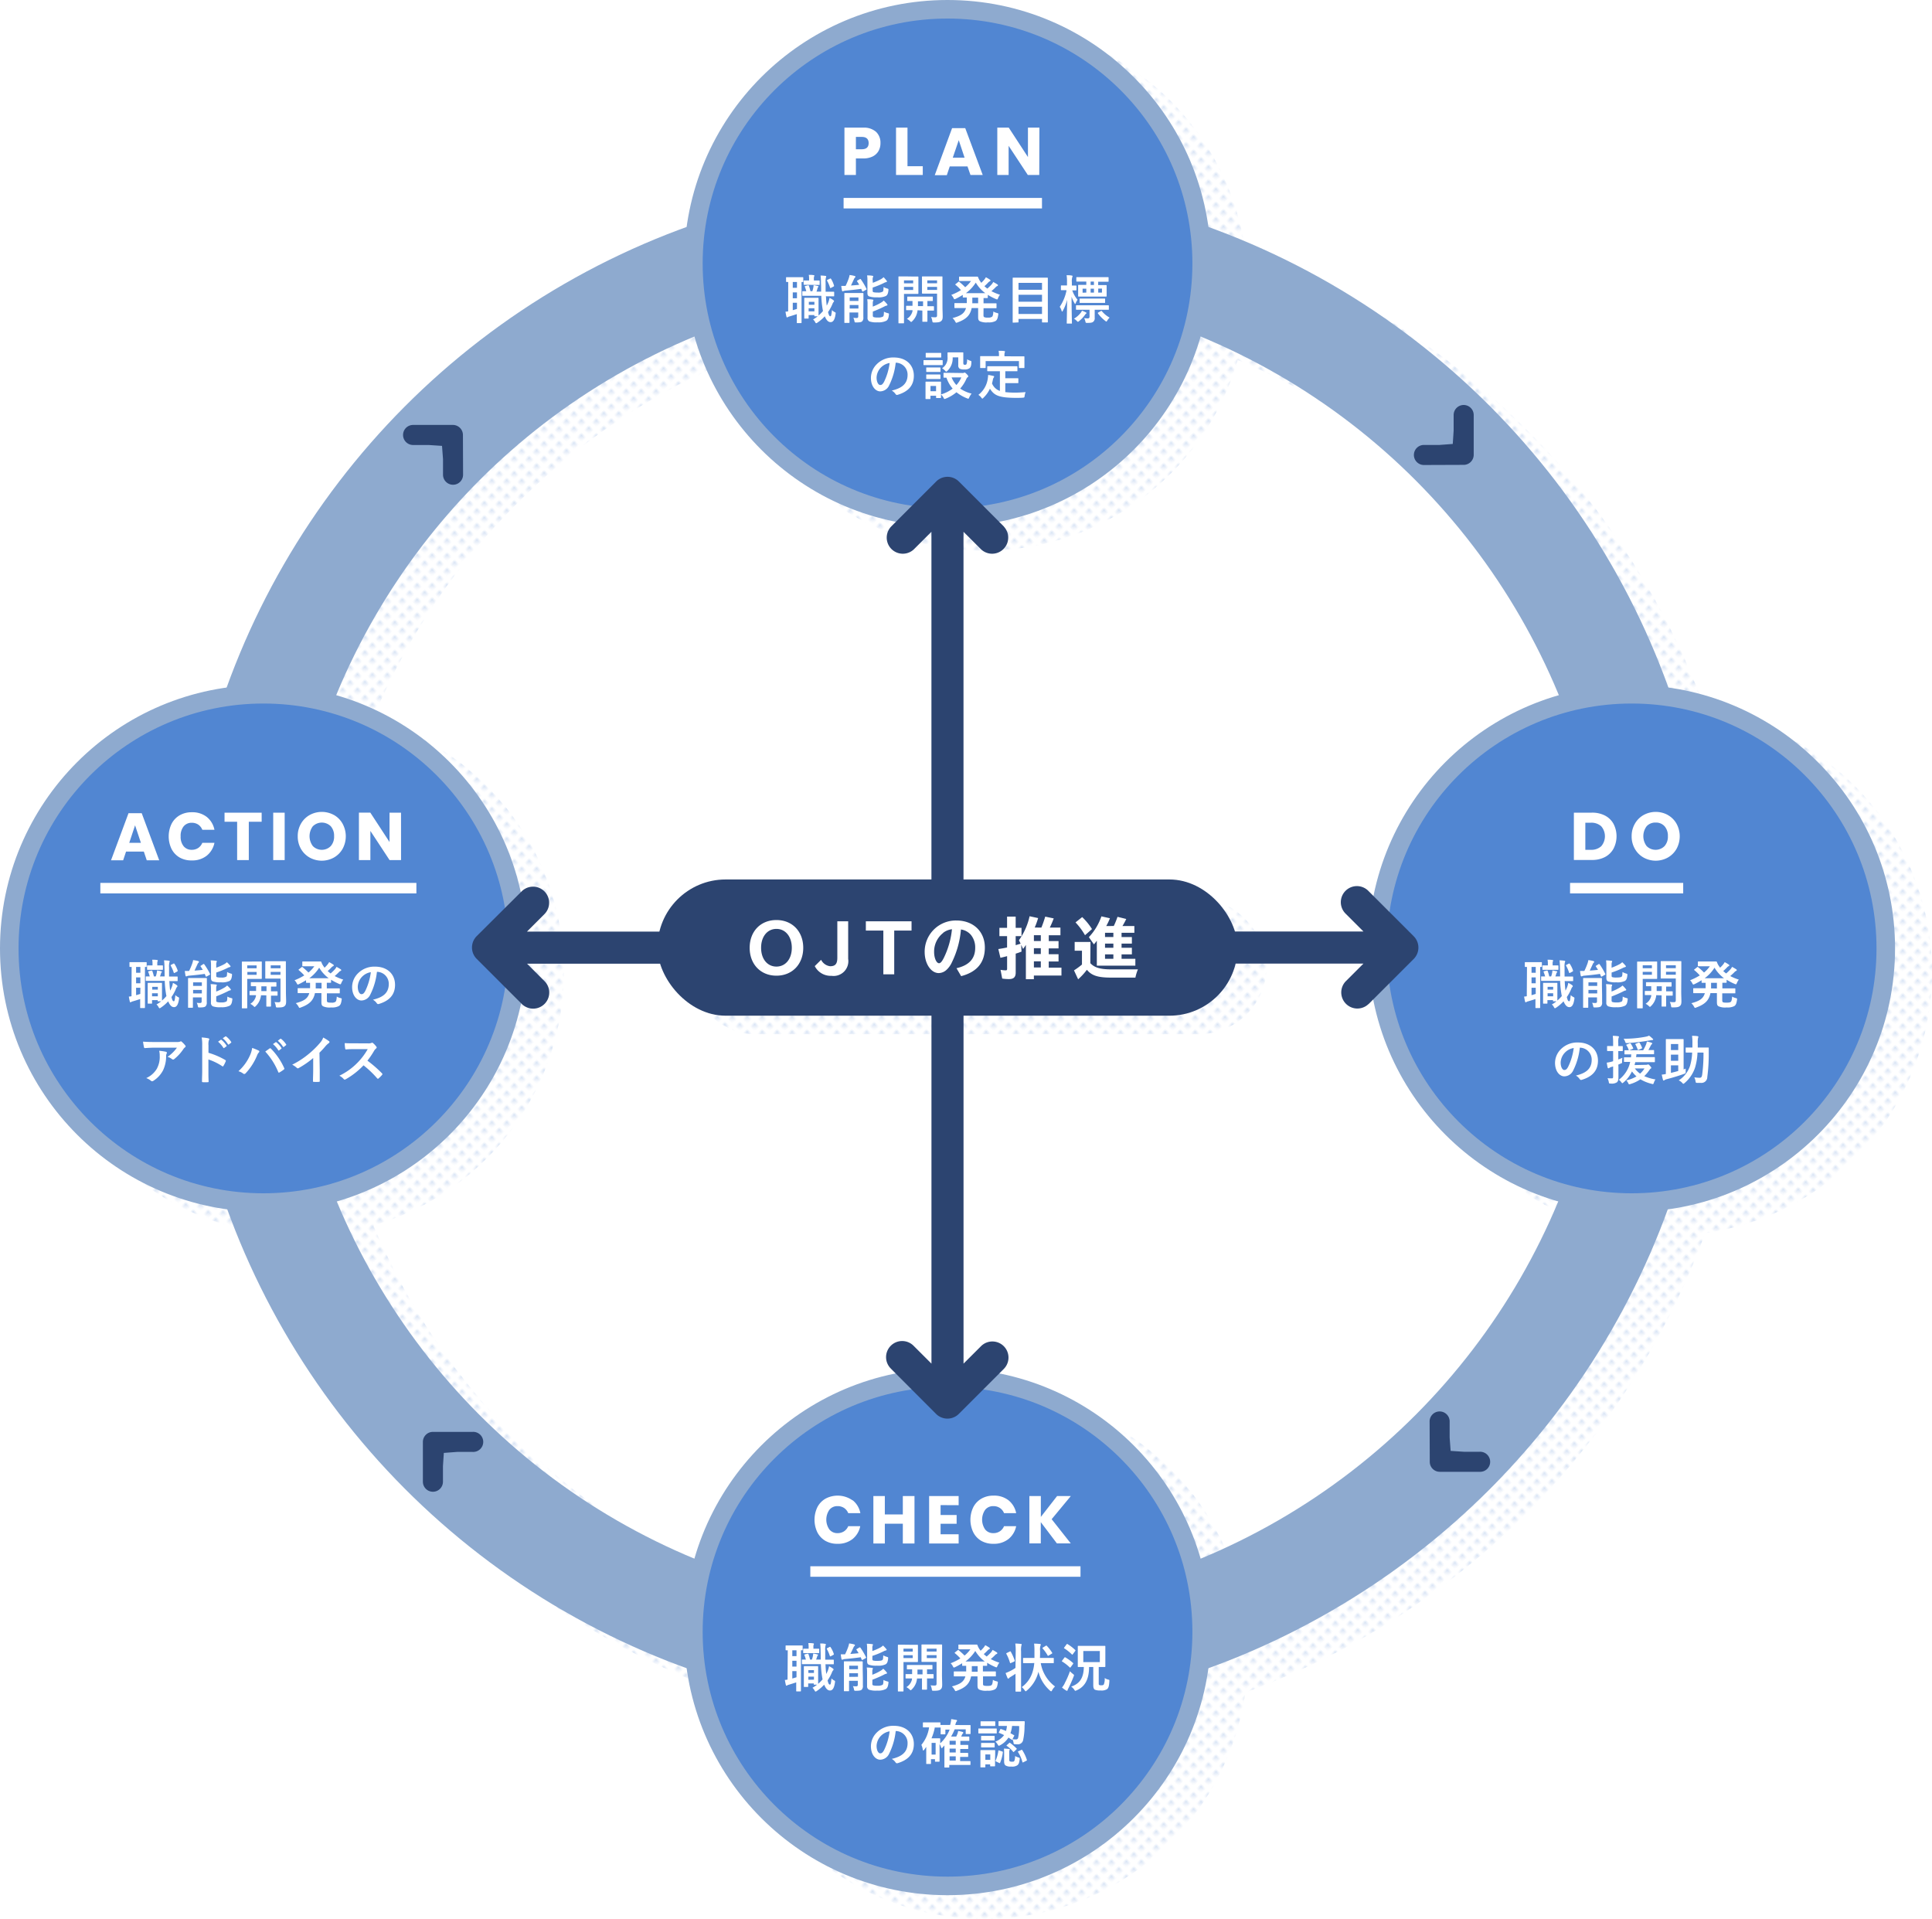
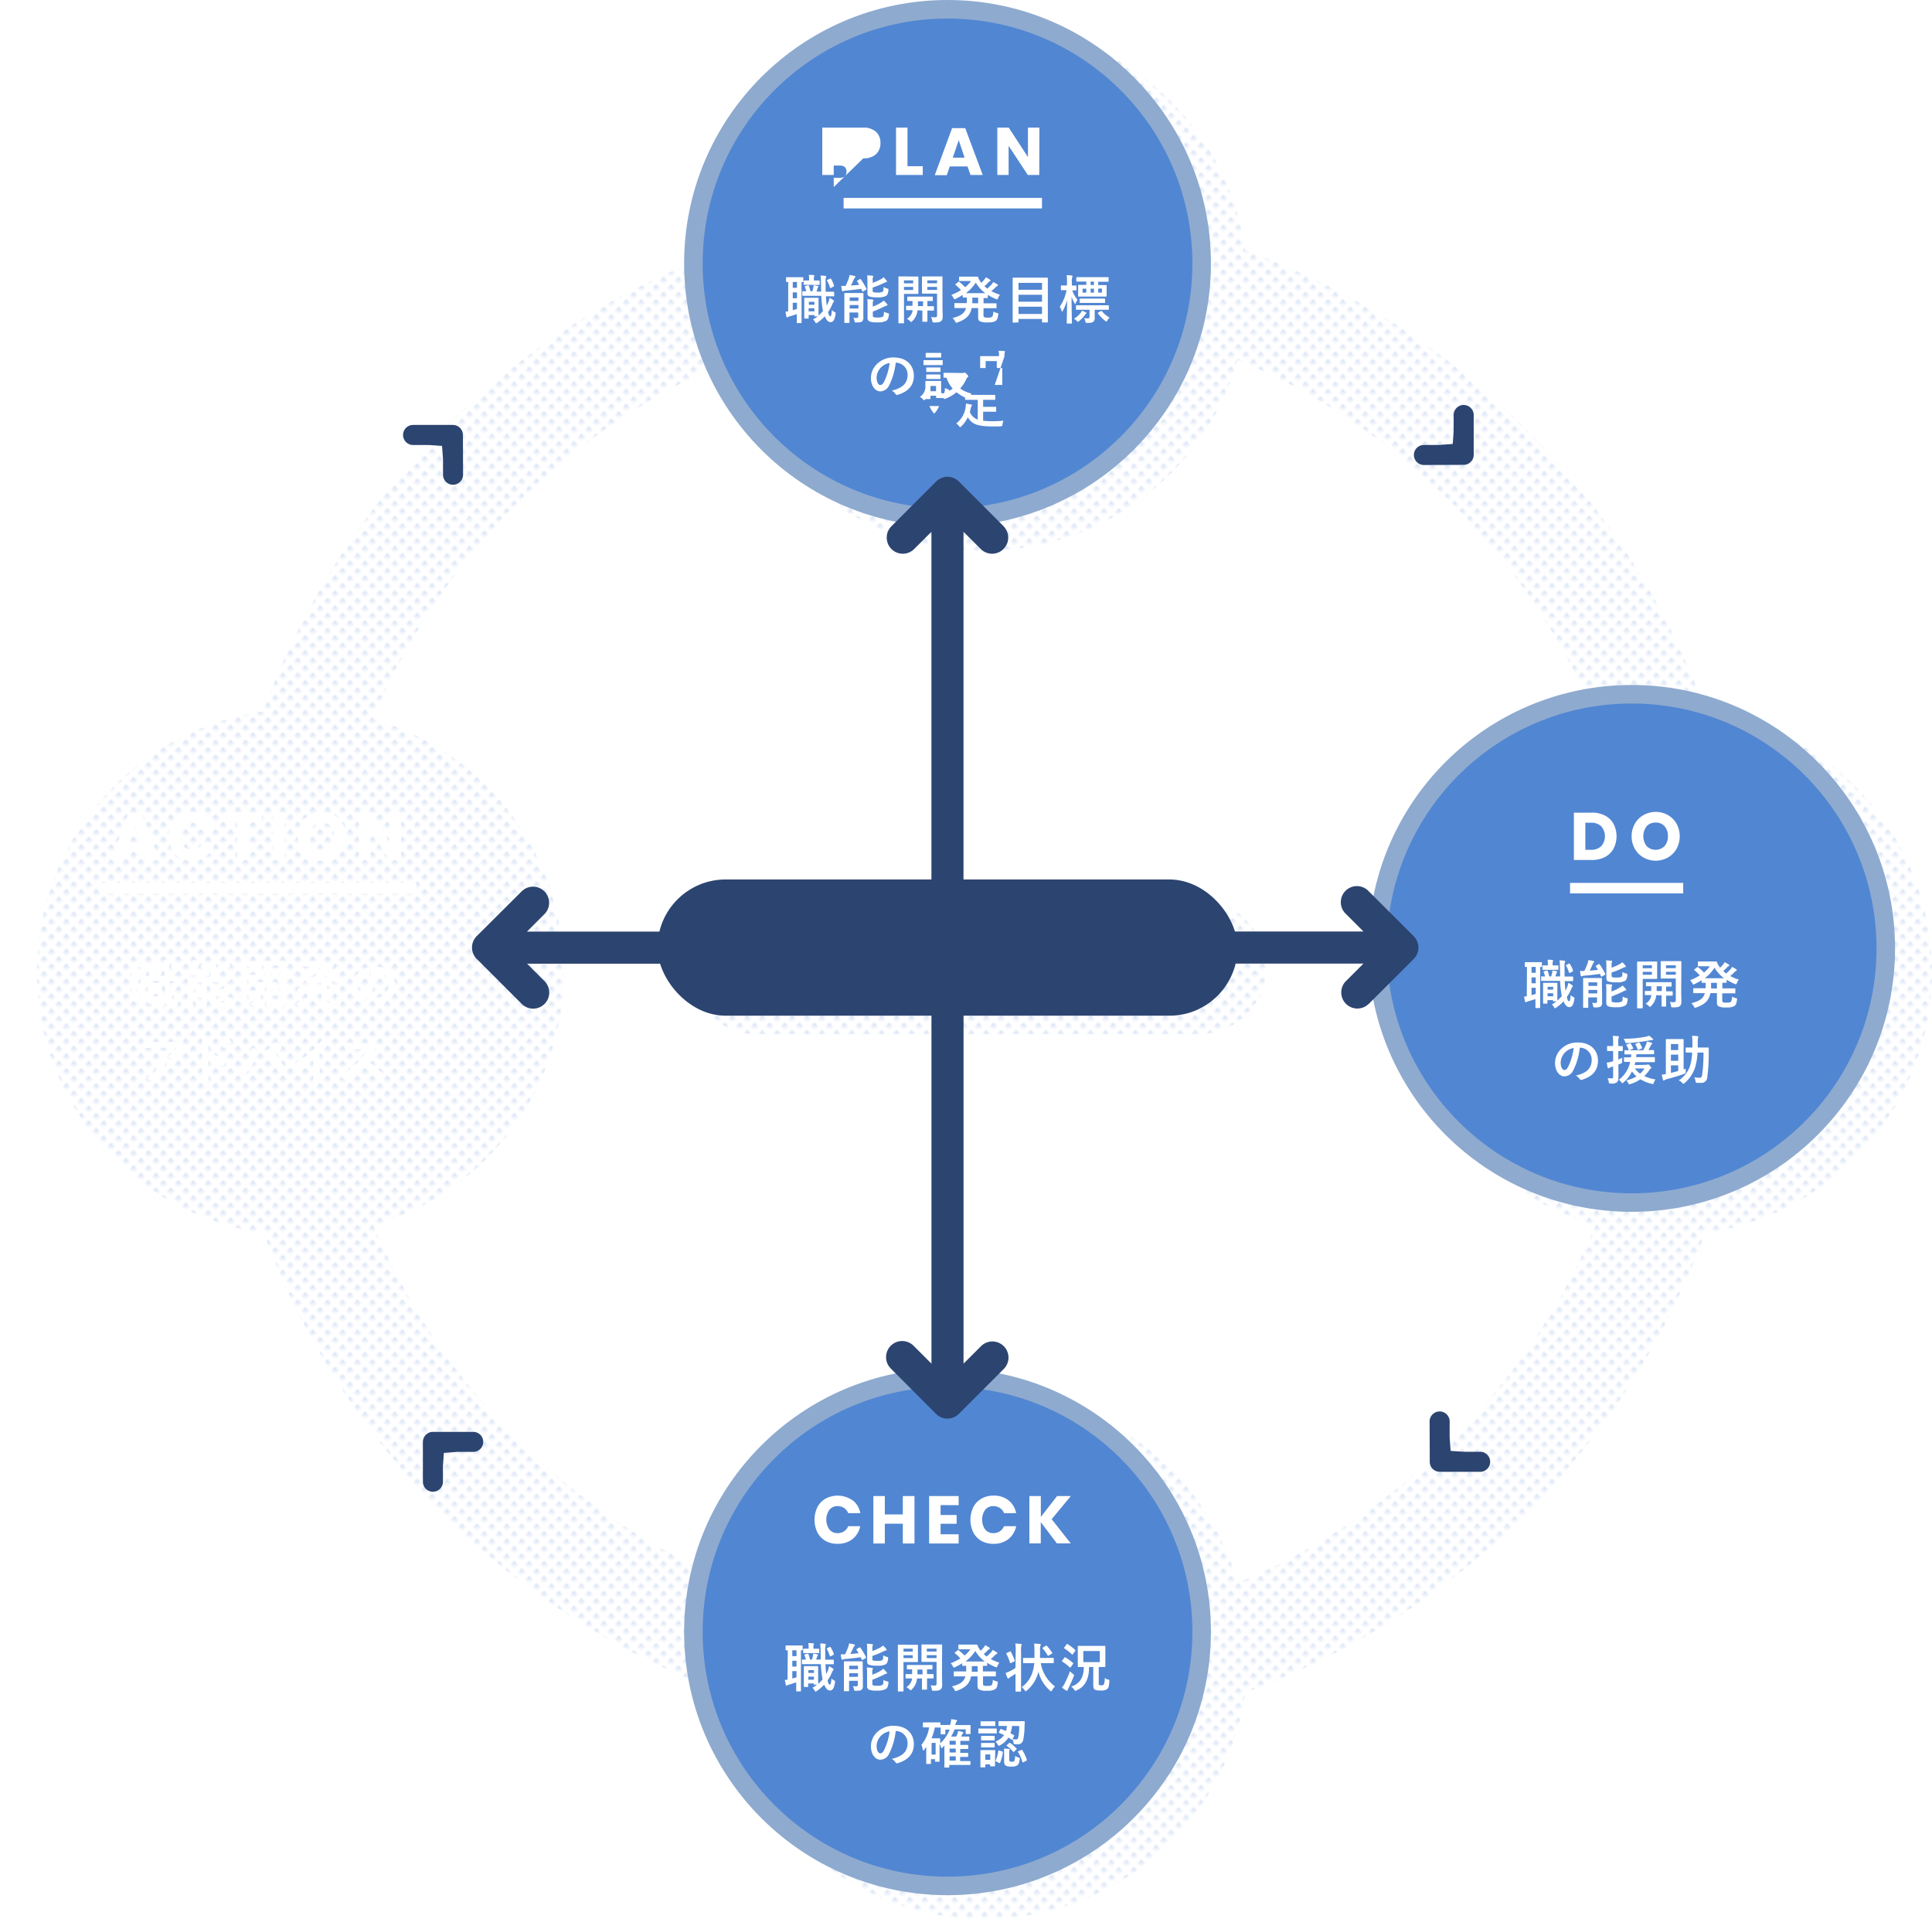
<svg xmlns="http://www.w3.org/2000/svg" viewBox="0 0 662.53 658.01">
  <defs>
    <style>.cls-1,.cls-9{fill:none}.cls-2{fill:#85aadf}.cls-8{stroke:#8eaacf}.cls-8,.cls-9{stroke-miterlimit:10}.cls-6{fill:#2c4470}.cls-7{fill:#fff}.cls-8{fill:#5186d2;stroke-linecap:round;stroke-width:6.36px}.cls-9{stroke:#fff;stroke-width:3.6px}</style>
    <pattern id="新規パターンスウォッチ_6" data-name="新規パターンスウォッチ 6" width="3.78" height="3.78" patternTransform="matrix(.64 .64 -.64 .64 17.62 11.69)" patternUnits="userSpaceOnUse">
      <path class="cls-1" d="M0 0h3.78v3.78H0z" />
      <path class="cls-1" d="M0 0h3.78v3.78H0z" />
      <circle class="cls-2" cx="1.89" cy="1.89" r=".52" />
    </pattern>
    <pattern id="新規パターンスウォッチ_6-3" data-name="新規パターンスウォッチ 6" width="3.78" height="3.78" patternTransform="matrix(.64 .64 -.64 .64 28.41 6.28)" patternUnits="userSpaceOnUse">
      <path class="cls-1" d="M0 0h3.78v3.78H0z" />
      <path class="cls-1" d="M0 0h3.78v3.78H0z" />
      <circle class="cls-2" cx="1.89" cy="1.89" r=".52" />
    </pattern>
  </defs>
  <g id="レイヤー_2" data-name="レイヤー 2">
    <g id="レイヤー_1-2" data-name="レイヤー 1">
      <path d="M662.53 333.37A90.47 90.47 0 0 0 585 243.94 264.2 264.2 0 0 0 427 85.83a90.33 90.33 0 0 0-178.88 0A264.22 264.22 0 0 0 90.24 243.94a90.33 90.33 0 0 0 .22 178.88 264.21 264.21 0 0 0 157.7 157.51 90.33 90.33 0 0 0 178.88 0 264.15 264.15 0 0 0 157.7-157.51 90.45 90.45 0 0 0 77.79-89.45zM498 493.45a226.43 226.43 0 0 1-73.55 49.29 90.34 90.34 0 0 0-173.65 0 228.48 228.48 0 0 1-122.75-122.58 90.34 90.34 0 0 0-.2-173.65 228.34 228.34 0 0 1 122.93-123.08 90.34 90.34 0 0 0 173.65 0 228.34 228.34 0 0 1 122.93 123.08 90.34 90.34 0 0 0-.21 173.65A226.48 226.48 0 0 1 498 493.45z" fill="url(#新規パターンスウォッチ_6)" />
-       <circle cx="324.93" cy="324.93" r="244.8" stroke-width="36" stroke-miterlimit="10" stroke="#8eaacf" fill="none" />
      <rect x="235.45" y="307.93" width="198.9" height="46.71" rx="23.35" fill="url(#新規パターンスウォッチ_6-3)" />
      <rect class="cls-6" x="225.48" y="301.57" width="198.9" height="46.71" rx="23.35" />
-       <path class="cls-7" d="M275.45 325c0 5.63-3.78 9.56-9.19 9.56s-9.18-3.91-9.18-9.56 3.76-9.52 9.18-9.52 9.19 3.91 9.19 9.52zM261 325c0 3.83 2.14 6.44 5.26 6.44s5.27-2.61 5.27-6.44-2.16-6.48-5.27-6.48S261 321.13 261 325zm29.86-9.09v12.89a5.07 5.07 0 0 1-5.72 5.81 6.13 6.13 0 0 1-5.74-3.33l2.18-2.16a4 4 0 0 0 3.09 2.2c1.78 0 2.47-.81 2.47-2.92v-12.49zm21.73 0v3.19h-5.94v15h-3.73v-15h-6v-3.19zM328 332c4.35-1 6.42-3.3 6.42-7a6.82 6.82 0 0 0-1.49-4.45 5.47 5.47 0 0 0-3.4-1.83 31.62 31.62 0 0 1-3.08 11.21 8.2 8.2 0 0 1-1.75 2.52 4.11 4.11 0 0 1-2.77 1.22c-2.68 0-4.84-3.24-4.84-7.25A10.69 10.69 0 0 1 328 315.64c5.77 0 9.73 3.78 9.73 9.27 0 5.13-2.7 8.39-8.13 9.81zm-4.56-12.1a8.09 8.09 0 0 0-3.11 6.52c0 2.09.79 3.87 1.69 3.87.49 0 1-.56 1.64-1.84a28.66 28.66 0 0 0 2.79-9.82 6.29 6.29 0 0 0-3.01 1.22zm33.68-1.83a38.53 38.53 0 0 0 1.31-3.76l2.92.61a34.18 34.18 0 0 1-1.35 3.15h3.65v2.63h-4v2H363v2.5h-3.36v2H363v2.5h-3.36v2.11H364v2.7h-9.46v1.26h-2.74V324c-.2.34-.61.93-.95 1.4l-.67-1.42.13 2.32a20.86 20.86 0 0 1-2 .7v6.48c0 1.57-.69 2.25-2.32 2.25a14.94 14.94 0 0 1-2.31-.18l-.57-3a10.6 10.6 0 0 0 1.71.18c.45 0 .54-.12.54-.57v-4.3c-.76.21-1.21.32-2.29.57l-.72-3c1.12-.18 1.69-.27 3-.54V321h-2.63v-2.84h2.63v-3.85h2.95v3.85h2V321h-2v3.1l.52-.16c.32-.09 1-.29 1.17-.36l-.56-1.19a22.3 22.3 0 0 0 3.64-8.21l2.93.63a28.51 28.51 0 0 1-1.17 3.24zm-2.57 4.61h2.37v-2h-2.37zm0 4.46h2.37v-2h-2.37zm0 4.61h2.37v-2.11h-2.37zm19.35-1.48c1.4 1.53 3.45 2.13 7.18 2.13h9.14a14.79 14.79 0 0 0-.86 2.82H381c-4.52 0-6.64-.7-8.28-2.68a21.77 21.77 0 0 1-3 3.26l-1.42-3.06a24.44 24.44 0 0 0 2.73-2V326h-2.5v-3h5.42zm-1.82-9.59a23.6 23.6 0 0 0-3.26-4.39l2.29-1.82a21.6 21.6 0 0 1 3.36 4.11zm9.86-3.15a27 27 0 0 0 1.28-3.15l3 .74a25.45 25.45 0 0 1-1.3 2.41H389v2.32h-4.39v1.46h3.54v2.25h-3.54V325h3.54v2.25h-3.54v1.53h4.73v2.34h-13.21v-8.55c-.52.7-.61.81-1 1.26l-1.73-2.48a19.76 19.76 0 0 0 4.3-7.13l2.92.65a20.37 20.37 0 0 1-1.26 2.66zm-3 3.78h2.86v-1.46h-2.86zm0 3.69h2.86v-1.44h-2.86zm0 3.78h2.86v-1.53h-2.86z" />
      <path class="cls-6" d="M147 152.59h-5.34a3.44 3.44 0 0 1 0-6.88h13.64a3.45 3.45 0 0 1 3.45 3.43l.05 13.64a3.44 3.44 0 0 1-6.88 0v-5.34l-.34-4.55zm355.05 345.22h5.34a3.44 3.44 0 1 1 0 6.87h-13.64a3.43 3.43 0 0 1-3.45-3.42l-.05-13.65a3.44 3.44 0 1 1 6.87 0v5.34l.34 4.56zm-3.56-350.16v-5.34a3.44 3.44 0 0 1 6.88 0v13.64a3.45 3.45 0 0 1-3.43 3.45l-13.64.05a3.44 3.44 0 0 1 0-6.88h5.34l4.55-.34zM151.9 502.74v5.34a3.44 3.44 0 0 1-6.88 0v-13.64a3.44 3.44 0 0 1 3.43-3.45h13.64a3.44 3.44 0 1 1 0 6.87h-5.34l-4.55.34z" />
      <circle class="cls-8" cx="324.93" cy="90.33" r="87.15" />
-       <path class="cls-7" d="M270.3 96.69h-.54c-.05 0-.2 0-.2-.2v-1.24c0-.18 0-.2.2-.2h5.52c.1 0 .18 0 .18.2v1.26c0 .18 0 .2-.18.2h-.41v13.89c0 .11 0 .2-.22.2h-1.21c-.18 0-.19 0-.19-.2v-2.89c-.86.29-1.73.56-2.45.78a2.59 2.59 0 0 0-.59.21.52.52 0 0 1-.29.13c-.09 0-.16 0-.22-.23-.12-.49-.25-1.14-.34-1.73.36 0 .63-.07.92-.11zm3 2v-2h-1.44v2zm0 3.58v-2h-1.44v2zm0 1.55h-1.44v2.54c.47-.13.94-.27 1.44-.43zm9.94-2.36c.05 1.3.14 2.41.27 3.35a12.84 12.84 0 0 0 .59-1.3 6.94 6.94 0 0 0 .36-1.36 6.39 6.39 0 0 1 1.34.79c.14.12.21.2.21.32s-.07.22-.2.34a2.65 2.65 0 0 0-.37.72 15 15 0 0 1-1.48 2.69c.27 1.13.49 1.44.79 1.44s.36-.49.56-2.13a2.71 2.71 0 0 0 1 .72c.27.15.31.2.22.72-.29 2.06-.92 2.7-1.69 2.7s-1.41-.57-2-2a13.93 13.93 0 0 1-2.54 2.17.85.85 0 0 1-.4.2c-.14 0-.25-.14-.41-.47a2.8 2.8 0 0 0-.67-.82 13.16 13.16 0 0 0 1.6-1.08h-.95c-.18 0-.2 0-.2-.2v-.22h-1.97v1c0 .18 0 .2-.19.2H276c-.18 0-.2 0-.2-.2v-6.73c0-.15 0-.19.2-.19h4.52c.13 0 .18 0 .18.19v5.87a12.37 12.37 0 0 0 1.53-1.54 6.39 6.39 0 0 1-.13-.63 32.3 32.3 0 0 1-.45-4.58h-6.34c-.13 0-.18 0-.18-.22v-1.17c0-.18 0-.18.18-.18h1.19a12.86 12.86 0 0 0-.48-1.48c-.09-.2-.06-.27.18-.32l.86-.22c.23-.05.25 0 .32.15a13.13 13.13 0 0 1 .54 1.87h.65a8 8 0 0 0 .34-1.28 4.8 4.8 0 0 0 .09-.77c.47 0 1.08.19 1.46.27.15 0 .18.09.18.2a.22.22 0 0 1-.09.21.5.5 0 0 0-.18.29A11.36 11.36 0 0 1 280 100h1.59c0-1 0-2-.06-3a16.65 16.65 0 0 0-.14-2.52 14.37 14.37 0 0 1 1.64.12c.18 0 .3.09.3.2a1 1 0 0 1-.1.38 5.59 5.59 0 0 0-.11 1.76v3.1h2.74c.11 0 .2 0 .2.18v1.17c0 .2 0 .22-.2.22h-2.47zm-5.87-3.8h-1.58c-.1 0-.2 0-.2-.2v-1.08c0-.18 0-.19.2-.19h1.67v-.57a6.67 6.67 0 0 0-.11-1.37c.67 0 1.05 0 1.64.09.18 0 .29.11.29.21a.73.73 0 0 1-.11.27 2.47 2.47 0 0 0-.07.81v.56h1.78c.11 0 .2 0 .2.19v1.12c0 .18 0 .2-.2.2h-1.67zm0 5.84v1h1.91v-1zm1.91 3.26v-1.05h-1.98v1.05zm5.37-11.22c.2-.11.27 0 .36.12a9.09 9.09 0 0 1 .99 2.25c.05.17 0 .24-.13.33l-.88.47c-.25.12-.29.07-.36-.13a11.53 11.53 0 0 0-1-2.3c-.09-.18-.07-.22.16-.35zm10.2.18c.2-.11.27-.06.38.09a22.84 22.84 0 0 1 1.89 3.19c.09.18.07.25-.12.36l-1 .56c-.2.13-.25.11-.34-.09l-.33-.79c-1.69.25-3.56.45-5.38.61a2.42 2.42 0 0 0-.72.16.6.6 0 0 1-.27.07c-.11 0-.18-.07-.23-.28-.09-.49-.18-1-.24-1.57h1.48a22.93 22.93 0 0 0 1.06-2.5 7.58 7.58 0 0 0 .32-1.23 10.4 10.4 0 0 1 1.71.33c.2.07.29.14.29.27a.47.47 0 0 1-.19.32 1.39 1.39 0 0 0-.33.52c-.29.63-.68 1.48-1 2.16 1-.07 1.92-.14 2.82-.25-.23-.39-.46-.77-.72-1.15-.1-.16-.07-.22.13-.31zm1.21 10.59v2.44a1.8 1.8 0 0 1-.4 1.43c-.29.25-.63.37-2 .39-.56 0-.56 0-.67-.54a3.46 3.46 0 0 0-.36-1.06 7.73 7.73 0 0 0 1.08.07c.44 0 .6-.14.6-.54v-1.35h-3v3.39c0 .11 0 .18-.19.18h-1.37c-.18 0-.2 0-.2-.18v-9.87c0-.13 0-.2.2-.2h6.14c.11 0 .2 0 .2.2v2.41zm-4.68-4.31v1.2h3V102zm3 3.8v-1.21h-3v1.21zm4.93-8.83a22.15 22.15 0 0 0 2.69-1.18 4.25 4.25 0 0 0 1-.74 10.48 10.48 0 0 1 1 1.15.46.46 0 0 1 .16.31c0 .11-.11.18-.25.22a3.12 3.12 0 0 0-.83.32 27.84 27.84 0 0 1-3.82 1.55v1.06c0 .33.05.45.31.54a5.18 5.18 0 0 0 1.37.11 3 3 0 0 0 1.8-.32c.21-.22.21-.58.25-1.57a5.22 5.22 0 0 0 1.26.52c.43.13.43.13.41.61-.12 1.08-.32 1.59-.83 1.93a5.88 5.88 0 0 1-3 .47 7.68 7.68 0 0 1-2.76-.31c-.41-.16-.61-.5-.61-1.17V96.2a9.62 9.62 0 0 0-.11-1.76c.58 0 1.21 0 1.8.13.2 0 .31.09.31.19a.68.68 0 0 1-.11.31 2.43 2.43 0 0 0-.09 1zm0 11.17c0 .34.05.48.32.61a4.77 4.77 0 0 0 1.44.12 3.33 3.33 0 0 0 1.75-.32c.27-.29.27-.7.31-1.67a5.59 5.59 0 0 0 1.29.5c.45.11.45.13.4.59-.13 1.12-.34 1.64-.85 2a5.89 5.89 0 0 1-3 .56 7.4 7.4 0 0 1-2.84-.32 1.31 1.31 0 0 1-.63-1.32v-4.54a9.38 9.38 0 0 0-.11-1.74c.58 0 1.21 0 1.8.12.2 0 .31.09.31.22a.68.68 0 0 1-.11.32c-.07.15-.09.26-.09 1v.86a16.71 16.71 0 0 0 2.75-1.31 4.5 4.5 0 0 0 1-.76 9.19 9.19 0 0 1 1.11 1.17c.13.16.18.25.18.34s-.12.2-.29.22a3.19 3.19 0 0 0-.81.32 37.53 37.53 0 0 1-3.92 1.72zm13.63-13.32h1.82c.11 0 .18 0 .18.2v5.56c0 .1 0 .2-.18.2H310v9.89c0 .13 0 .2-.2.2h-1.5c-.18 0-.2 0-.2-.2V94.98c0-.13 0-.2.2-.2h2.14zM310 96.15v1h3.15v-1zm3.15 2.23H310v1.05h3.15zm1.5 8c0 .29-.08.54-.13.78a5.88 5.88 0 0 1-1.71 3c-.18.16-.27.25-.34.25s-.2-.1-.42-.32a4.81 4.81 0 0 0-1.06-.76 4.2 4.2 0 0 0 1.93-2.64v-.33h-2c-.18 0-.2 0-.2-.22v-1.08c0-.18 0-.2.2-.2h2v-1.64h-1.59c-.19 0-.21 0-.21-.2v-1.1c0-.18 0-.2.21-.2h8.36c.11 0 .2 0 .2.2v1.1c0 .18 0 .2-.2.2h-1.66V105h2.06c.06 0 .19 0 .19.2v1.08c0 .2 0 .22-.19.22h-2.06v3.62c0 .11 0 .22-.2.22h-1.33c-.18 0-.2 0-.2-.22v-3.62zm1.89-1.42v-1.64h-1.75v1.64zm6.66.18c0 1.26.07 2.41.07 3.3s-.11 1.29-.52 1.65-.94.49-2.38.49c-.56 0-.57 0-.67-.56a4.21 4.21 0 0 0-.41-1.31 9.33 9.33 0 0 0 1.32.09c.59 0 .73-.17.73-.71v-7.41h-4.95c-.13 0-.22 0-.22-.2v-5.5c0-.13 0-.2.22-.2H323c.11 0 .19 0 .19.2v2.47zm-5.21-9v1h3.35v-1zm3.35 2.23H318v1.05h3.35zm15.92 9.72c0 .34.06.52.2.63a2.55 2.55 0 0 0 1.32.18 2.16 2.16 0 0 0 1.42-.29c.23-.22.38-.63.45-1.8a3.78 3.78 0 0 0 1.22.5c.49.13.52.15.45.62-.18 1.27-.41 1.81-.95 2.16a5 5 0 0 1-2.59.45 5.46 5.46 0 0 1-2.79-.4c-.46-.31-.56-.61-.56-1.51v-3h-2.22c-.5 2.5-1.89 3.85-4.86 4.93a1.73 1.73 0 0 1-.4.13c-.14 0-.21-.13-.39-.45a4.15 4.15 0 0 0-.92-1.17c2.81-.74 4.1-1.59 4.63-3.44h-3.77c-.11 0-.21 0-.21-.19v-1.3c0-.18 0-.2.21-.2h4.04v-1.93h-1.17c-.2 0-.21 0-.21-.2v-.69a24.35 24.35 0 0 1-2.42 1.34 1.14 1.14 0 0 1-.41.14c-.14 0-.22-.14-.38-.47a3.94 3.94 0 0 0-.74-1 19.14 19.14 0 0 0 3.33-1.65 14.78 14.78 0 0 0-1.81-1.75c-.09-.07-.15-.13-.15-.18s.06-.09.15-.16l.9-.72c.16-.13.2-.17.36 0a22.68 22.68 0 0 1 2 1.82 11 11 0 0 0 2-2.14h-3.89c-.11 0-.22 0-.22-.2v-1.1c0-.18 0-.2.22-.2h6.01c.12 0 .22 0 .31.22a5.65 5.65 0 0 0 .83 1.55c.07.12.16.23.25.36a10.16 10.16 0 0 0 1.08-1.15 5 5 0 0 0 .5-.76 12.4 12.4 0 0 1 1.39.83c.16.11.2.2.2.29s-.07.19-.24.27a1.82 1.82 0 0 0-.61.48 14.27 14.27 0 0 1-1.24 1.19 12.8 12.8 0 0 0 1 .83 14.66 14.66 0 0 0 1.53-1.5 4.27 4.27 0 0 0 .5-.77c.53.29 1 .56 1.41.83.16.11.21.2.21.3s-.09.2-.23.26a1.67 1.67 0 0 0-.63.48c-.4.4-.86.83-1.39 1.28a17.76 17.76 0 0 0 2.94 1.23 5 5 0 0 0-.65 1.13c-.14.34-.2.47-.34.47a1.16 1.16 0 0 1-.42-.13 19.31 19.31 0 0 1-2.77-1.44v.9c0 .18 0 .2-.2.2h-1.26v1.8h4.25c.12 0 .2 0 .2.2v1.3c0 .18 0 .19-.2.19h-4.25zm.62-7.56a12.26 12.26 0 0 1-3.26-3.62 13.66 13.66 0 0 1-3.39 3.62zm-2.45 3.47v-1.93h-2V104zm12.04 6.64c-.18 0-.2 0-.2-.19V95.41c0-.13 0-.2.2-.2h11.66c.12 0 .2 0 .2.2v14.96c0 .1 0 .2-.2.2h-1.6c-.18 0-.2 0-.2-.2v-1h-8.06v1c0 .18 0 .19-.22.19zm1.8-11.28h8.06V97h-8.06zm8.06 4.1v-2.39h-8.06v2.39zm0 4.2v-2.49h-8.06v2.49zm8.3-8.16h-1.62c-.11 0-.2 0-.2-.2v-1.22c0-.18 0-.2.2-.2h1.89v-1.1a14.87 14.87 0 0 0-.13-2.41c.67 0 1.19 0 1.75.12.16 0 .29.09.29.2a.84.84 0 0 1-.11.36 5.08 5.08 0 0 0-.13 1.71v1.15h1.35c.1 0 .22 0 .22.2v1.26c0 .18 0 .2-.22.2h-1.22a10.08 10.08 0 0 0 1.82 3.22 4.7 4.7 0 0 0-.6 1.08c-.09.22-.14.34-.23.34s-.13-.07-.22-.25a11.49 11.49 0 0 1-1-2.21c0 4.77.12 8.68.12 9s0 .2-.18.2H366c-.18 0-.19 0-.19-.2s.1-3.78.12-7.94a14.55 14.55 0 0 1-1.44 3.71c-.09.2-.18.31-.25.31s-.14-.09-.2-.29a4.72 4.72 0 0 0-.63-1.33 15.44 15.44 0 0 0 2.32-5.6zm4.93 7.81a3 3 0 0 0 .47-.77 9.14 9.14 0 0 1 1.35.58c.14.07.2.12.2.21a.32.32 0 0 1-.16.25 1 1 0 0 0-.36.4 10.86 10.86 0 0 1-2 2.11c-.2.16-.31.25-.42.25s-.2-.11-.41-.33a4.28 4.28 0 0 0-.94-.73 8 8 0 0 0 2.27-1.97zm1.08-1.09h-2.45c-.11 0-.21 0-.21-.2v-1.11c0-.2 0-.22.21-.22h10.86c.09 0 .2 0 .2.22v1.11c0 .18 0 .2-.2.2h-4.65v2.7a1.56 1.56 0 0 1-.54 1.44c-.34.27-.81.36-2 .36-.56 0-.54 0-.67-.54a4.11 4.11 0 0 0-.41-1.1 9.9 9.9 0 0 0 1.26.11.56.56 0 0 0 .59-.63v-2.34zm.11-9.66h-2.45c-.11 0-.2 0-.2-.22v-1.11c0-.18 0-.2.2-.2h10.68c.11 0 .18 0 .18.2v1.15c0 .2 0 .22-.18.22h-3.39v1.16h2.7c.12 0 .2 0 .2.2v3.53c0 .11 0 .21-.2.21h-9.38c-.11 0-.19 0-.19-.21v-3.61c0-.12 0-.2.19-.2h2.61v-1.12zm.92 7.31h-2.25c-.11 0-.2 0-.2-.2v-1.1c0-.18 0-.19.2-.19h8.35c.11 0 .2 0 .2.19v1.1c0 .18 0 .2-.2.2h-2.27zm-.15-3.54V99h-1.27v1.37zm2.61-3.77H374v1.16h1.15zm-1.13 3.77h1.15V99H374zm3.5 6.35c.19-.12.23-.12.34 0a9.32 9.32 0 0 0 2.68 2.23 4.78 4.78 0 0 0-.77.94c-.17.29-.26.41-.35.41s-.21-.09-.41-.25a12.88 12.88 0 0 1-2.45-2.5c-.11-.18-.11-.22.11-.36zm.39-7.72h-1.28v1.37h1.28zm-70.73 25.41a22.75 22.75 0 0 1-2.25 7.76 3.43 3.43 0 0 1-3.06 2.07c-1.59 0-3.19-1.7-3.19-4.63a6.64 6.64 0 0 1 2-4.68 7.87 7.87 0 0 1 5.86-2.31c4.32 0 6.86 2.67 6.86 6.25 0 3.35-1.9 5.46-5.55 6.55-.38.11-.54 0-.77-.32a3.79 3.79 0 0 0-1.26-1.13c3-.72 5.43-2 5.43-5.39a4.08 4.08 0 0 0-4-4.17zm-5.16 1.74a5.2 5.2 0 0 0-1.4 3.33c0 1.66.66 2.58 1.22 2.58s.86-.24 1.35-1.1a20.73 20.73 0 0 0 1.91-6.45 5.49 5.49 0 0 0-3.08 1.64zm19.14-2.61h1.93c.11 0 .2 0 .2.2v1.28c0 .2 0 .22-.2.22h-6.18c-.09 0-.2 0-.2-.22v-1.28c0-.18 0-.2.2-.2h1.91zm9 4.41a.9.9 0 0 0 .39-.07.54.54 0 0 1 .27-.09c.13 0 .34.16.68.5s.56.63.56.76a.32.32 0 0 1-.19.32 1.29 1.29 0 0 0-.44.56 12.87 12.87 0 0 1-2.14 3.35 12 12 0 0 0 3.91 1.73 5.93 5.93 0 0 0-.78 1.26c-.16.34-.21.49-.36.49a1.76 1.76 0 0 1-.41-.13 13.38 13.38 0 0 1-3.63-2.09 13.46 13.46 0 0 1-3.67 2.18 1.12 1.12 0 0 1-.41.13c-.15 0-.22-.13-.38-.45a3.53 3.53 0 0 0-.85-1.07v1s0 .2-.2.2h-1.28c-.18 0-.2 0-.2-.2v-.59h-1.94v.93c0 .18 0 .2-.2.2h-1.28c-.19 0-.21 0-.21-.2v-5.56c0-.13 0-.2.21-.2h4.9c.13 0 .2 0 .2.2v4.18a12.33 12.33 0 0 0 4-2 11.23 11.23 0 0 1-2.13-3.75h-.81c-.06 0-.2 0-.2-.21v-1.26c0-.17 0-.18.2-.18h2.2zm-9.21-6.91h1.62c.11 0 .21 0 .21.2v1.2c0 .18 0 .2-.21.2h-4.9c-.11 0-.2 0-.2-.2v-1.2c0-.18 0-.2.2-.2h1.64zm-.15 5h1.51c.09 0 .22 0 .22.18v1.17c0 .18 0 .2-.22.2h-4.46c-.11 0-.2 0-.2-.2v-1.17c0-.16 0-.18.2-.18h1.53zm0 2.41h1.51c.09 0 .22 0 .22.2v1.15c0 .18 0 .2-.22.2h-4.46c-.11 0-.2 0-.2-.2v-1.15c0-.18 0-.2.2-.2h1.53zm-1.69 3.94v1.8H321v-1.8zm7.6-9.81a5.89 5.89 0 0 1-1.77 4.59c-.19.2-.32.29-.43.29s-.23-.11-.43-.34a3.87 3.87 0 0 0-1-.8 4.17 4.17 0 0 0 1.87-3.92v-1.33c0-.1 0-.2.21-.2h5.01c.11 0 .19 0 .19.2v3.33a1 1 0 0 0 .12.61c.09.09.22.11.51.11a.5.5 0 0 0 .48-.25 4.71 4.71 0 0 0 .19-1.63 5.14 5.14 0 0 0 1.06.49c.45.14.43.18.41.65-.05 1.08-.23 1.58-.65 1.93a2.76 2.76 0 0 1-1.83.41 3.1 3.1 0 0 1-1.53-.25 1.33 1.33 0 0 1-.49-1.24v-2.65zm-.36 6.88a8.5 8.5 0 0 0 1.64 2.61 9 9 0 0 0 1.69-2.61zm14.86-2.12h-2.43c-.11 0-.21 0-.21-.2v-1.32c0-.18 0-.19.21-.19h9.94c.11 0 .2 0 .2.19v1.32c0 .18 0 .2-.2.2h-3.96v2.39h4.27c.07 0 .21 0 .21.2v1.31c0 .16 0 .18-.21.18h-4.27v3.08a29.7 29.7 0 0 0 3.48.17c1 0 2.3-.08 3.49-.17a4.9 4.9 0 0 0-.34 1.3c-.07.56-.09.56-.65.61s-1.4.06-2.13.06c-6.44 0-7.7-1-9.12-3.14a10.23 10.23 0 0 1-2.2 3.08c-.18.2-.29.31-.4.31s-.18-.11-.36-.34a3.67 3.67 0 0 0-1-.94 8.51 8.51 0 0 0 3.24-5.69 9.3 9.3 0 0 0 .11-1.15c.59.09 1.19.21 1.71.34.25 0 .34.13.34.25a.55.55 0 0 1-.16.34 1.67 1.67 0 0 0-.24.56 14.33 14.33 0 0 1-.32 1.43 4.51 4.51 0 0 0 2.7 2.57v-6.75zm7.53-5.11h2.38c.11 0 .2 0 .2.18V126c0 .13 0 .2-.2.2h-1.48c-.18 0-.2 0-.2-.2v-2.18H338V126c0 .18 0 .2-.22.2h-1.46c-.18 0-.2 0-.2-.2v-3.71c0-.1 0-.18.2-.18h6.25V122a7.11 7.11 0 0 0-.13-1.71c.67 0 1.32 0 1.93.09.16 0 .27.08.27.18a1 1 0 0 1-.11.35 3.28 3.28 0 0 0-.07 1.08v.18zm-55.21-67.86V60h-3.93V43.77H296a6.21 6.21 0 0 1 4.42 1.44 5.08 5.08 0 0 1 1.51 3.87 5.37 5.37 0 0 1-.67 2.71 4.74 4.74 0 0 1-2 1.86 7.12 7.12 0 0 1-3.24.68zm4.37-5.25q0-2.13-2.37-2.13h-2v4.23h2q2.37 0 2.37-2.1zM311.2 57h5.24v3h-9.17V43.77h3.93zm20.58.07h-6.09l-1 3h-4.14l5.95-16.14h4.5L337 60h-4.2zm-1-3l-2-6-2.05 6zM356.39 60h-3.93l-6.58-10v10H342V43.77h3.93l6.58 10.08V43.77h3.93z" />
+       <path class="cls-7" d="M270.3 96.69h-.54c-.05 0-.2 0-.2-.2v-1.24c0-.18 0-.2.2-.2h5.52c.1 0 .18 0 .18.2v1.26c0 .18 0 .2-.18.2h-.41v13.89c0 .11 0 .2-.22.2h-1.21c-.18 0-.19 0-.19-.2v-2.89c-.86.29-1.73.56-2.45.78a2.59 2.59 0 0 0-.59.21.52.52 0 0 1-.29.13c-.09 0-.16 0-.22-.23-.12-.49-.25-1.14-.34-1.73.36 0 .63-.07.92-.11zm3 2v-2h-1.44v2zm0 3.58v-2h-1.44v2zm0 1.55h-1.44v2.54c.47-.13.94-.27 1.44-.43zm9.94-2.36c.05 1.3.14 2.41.27 3.35a12.84 12.84 0 0 0 .59-1.3 6.94 6.94 0 0 0 .36-1.36 6.39 6.39 0 0 1 1.34.79c.14.12.21.2.21.32s-.07.22-.2.34a2.65 2.65 0 0 0-.37.72 15 15 0 0 1-1.48 2.69c.27 1.13.49 1.44.79 1.44s.36-.49.56-2.13a2.71 2.71 0 0 0 1 .72c.27.15.31.2.22.72-.29 2.06-.92 2.7-1.69 2.7s-1.41-.57-2-2a13.93 13.93 0 0 1-2.54 2.17.85.85 0 0 1-.4.2c-.14 0-.25-.14-.41-.47a2.8 2.8 0 0 0-.67-.82 13.16 13.16 0 0 0 1.6-1.08h-.95c-.18 0-.2 0-.2-.2v-.22h-1.97v1c0 .18 0 .2-.19.2H276c-.18 0-.2 0-.2-.2v-6.73c0-.15 0-.19.2-.19h4.52c.13 0 .18 0 .18.19v5.87a12.37 12.37 0 0 0 1.53-1.54 6.39 6.39 0 0 1-.13-.63 32.3 32.3 0 0 1-.45-4.58h-6.34c-.13 0-.18 0-.18-.22v-1.17c0-.18 0-.18.18-.18h1.19a12.86 12.86 0 0 0-.48-1.48c-.09-.2-.06-.27.18-.32l.86-.22c.23-.05.25 0 .32.15a13.13 13.13 0 0 1 .54 1.87h.65a8 8 0 0 0 .34-1.28 4.8 4.8 0 0 0 .09-.77c.47 0 1.08.19 1.46.27.15 0 .18.09.18.2a.22.22 0 0 1-.09.21.5.5 0 0 0-.18.29A11.36 11.36 0 0 1 280 100h1.59c0-1 0-2-.06-3a16.65 16.65 0 0 0-.14-2.52 14.37 14.37 0 0 1 1.64.12c.18 0 .3.09.3.2a1 1 0 0 1-.1.38 5.59 5.59 0 0 0-.11 1.76v3.1h2.74c.11 0 .2 0 .2.18v1.17c0 .2 0 .22-.2.22h-2.47zm-5.87-3.8h-1.58c-.1 0-.2 0-.2-.2v-1.08c0-.18 0-.19.2-.19h1.67v-.57a6.67 6.67 0 0 0-.11-1.37c.67 0 1.05 0 1.64.09.18 0 .29.11.29.21a.73.73 0 0 1-.11.27 2.47 2.47 0 0 0-.07.81v.56h1.78c.11 0 .2 0 .2.19v1.12c0 .18 0 .2-.2.2h-1.67zm0 5.84v1h1.91v-1zm1.91 3.26v-1.05h-1.98v1.05zm5.37-11.22c.2-.11.27 0 .36.12a9.09 9.09 0 0 1 .99 2.25c.05.17 0 .24-.13.33l-.88.47c-.25.12-.29.07-.36-.13a11.53 11.53 0 0 0-1-2.3c-.09-.18-.07-.22.16-.35zm10.2.18c.2-.11.27-.06.38.09a22.84 22.84 0 0 1 1.89 3.19c.09.18.07.25-.12.36l-1 .56c-.2.13-.25.11-.34-.09l-.33-.79c-1.69.25-3.56.45-5.38.61a2.42 2.42 0 0 0-.72.16.6.6 0 0 1-.27.07c-.11 0-.18-.07-.23-.28-.09-.49-.18-1-.24-1.57h1.48a22.93 22.93 0 0 0 1.06-2.5 7.58 7.58 0 0 0 .32-1.23 10.4 10.4 0 0 1 1.71.33c.2.07.29.14.29.27a.47.47 0 0 1-.19.32 1.39 1.39 0 0 0-.33.52c-.29.63-.68 1.48-1 2.16 1-.07 1.92-.14 2.82-.25-.23-.39-.46-.77-.72-1.15-.1-.16-.07-.22.13-.31zm1.21 10.59v2.44a1.8 1.8 0 0 1-.4 1.43c-.29.25-.63.37-2 .39-.56 0-.56 0-.67-.54a3.46 3.46 0 0 0-.36-1.06 7.73 7.73 0 0 0 1.08.07c.44 0 .6-.14.6-.54v-1.35h-3v3.39c0 .11 0 .18-.19.18h-1.37c-.18 0-.2 0-.2-.18v-9.87c0-.13 0-.2.2-.2h6.14c.11 0 .2 0 .2.2v2.41zm-4.68-4.31v1.2h3V102zm3 3.8v-1.21h-3v1.21zm4.93-8.83a22.15 22.15 0 0 0 2.69-1.18 4.25 4.25 0 0 0 1-.74 10.48 10.48 0 0 1 1 1.15.46.46 0 0 1 .16.31c0 .11-.11.18-.25.22a3.12 3.12 0 0 0-.83.32 27.84 27.84 0 0 1-3.82 1.55v1.06c0 .33.05.45.31.54a5.18 5.18 0 0 0 1.37.11 3 3 0 0 0 1.8-.32c.21-.22.21-.58.25-1.57a5.22 5.22 0 0 0 1.26.52c.43.13.43.13.41.61-.12 1.08-.32 1.59-.83 1.93a5.88 5.88 0 0 1-3 .47 7.68 7.68 0 0 1-2.76-.31c-.41-.16-.61-.5-.61-1.17V96.2a9.62 9.62 0 0 0-.11-1.76c.58 0 1.21 0 1.8.13.2 0 .31.09.31.19a.68.68 0 0 1-.11.31 2.43 2.43 0 0 0-.09 1zm0 11.17c0 .34.05.48.32.61a4.77 4.77 0 0 0 1.44.12 3.33 3.33 0 0 0 1.75-.32c.27-.29.27-.7.31-1.67a5.59 5.59 0 0 0 1.29.5c.45.11.45.13.4.59-.13 1.12-.34 1.64-.85 2a5.89 5.89 0 0 1-3 .56 7.4 7.4 0 0 1-2.84-.32 1.31 1.31 0 0 1-.63-1.32v-4.54a9.38 9.38 0 0 0-.11-1.74c.58 0 1.21 0 1.8.12.2 0 .31.09.31.22a.68.68 0 0 1-.11.32c-.07.15-.09.26-.09 1v.86a16.71 16.71 0 0 0 2.75-1.31 4.5 4.5 0 0 0 1-.76 9.19 9.19 0 0 1 1.11 1.17c.13.16.18.25.18.34s-.12.2-.29.22a3.19 3.19 0 0 0-.81.32 37.53 37.53 0 0 1-3.92 1.72zm13.63-13.32h1.82c.11 0 .18 0 .18.2v5.56c0 .1 0 .2-.18.2H310v9.89c0 .13 0 .2-.2.2h-1.5c-.18 0-.2 0-.2-.2V94.98c0-.13 0-.2.2-.2h2.14zM310 96.15v1h3.15v-1zm3.15 2.23H310v1.05h3.15zm1.5 8c0 .29-.08.54-.13.78a5.88 5.88 0 0 1-1.71 3c-.18.16-.27.25-.34.25s-.2-.1-.42-.32a4.81 4.81 0 0 0-1.06-.76 4.2 4.2 0 0 0 1.93-2.64v-.33h-2c-.18 0-.2 0-.2-.22v-1.08c0-.18 0-.2.2-.2h2v-1.64h-1.59c-.19 0-.21 0-.21-.2v-1.1c0-.18 0-.2.21-.2h8.36c.11 0 .2 0 .2.2v1.1c0 .18 0 .2-.2.2h-1.66V105h2.06c.06 0 .19 0 .19.2v1.08c0 .2 0 .22-.19.22h-2.06v3.62c0 .11 0 .22-.2.22h-1.33c-.18 0-.2 0-.2-.22v-3.62zm1.89-1.42v-1.64h-1.75v1.64zm6.66.18c0 1.26.07 2.41.07 3.3s-.11 1.29-.52 1.65-.94.49-2.38.49c-.56 0-.57 0-.67-.56a4.21 4.21 0 0 0-.41-1.31 9.33 9.33 0 0 0 1.32.09c.59 0 .73-.17.73-.71v-7.41h-4.95c-.13 0-.22 0-.22-.2v-5.5c0-.13 0-.2.22-.2H323c.11 0 .19 0 .19.2v2.47zm-5.21-9v1h3.35v-1zm3.35 2.23H318v1.05h3.35zm15.92 9.72c0 .34.06.52.2.63a2.55 2.55 0 0 0 1.32.18 2.16 2.16 0 0 0 1.42-.29c.23-.22.38-.63.45-1.8a3.78 3.78 0 0 0 1.22.5c.49.13.52.15.45.62-.18 1.27-.41 1.81-.95 2.16a5 5 0 0 1-2.59.45 5.46 5.46 0 0 1-2.79-.4c-.46-.31-.56-.61-.56-1.51v-3h-2.22c-.5 2.5-1.89 3.85-4.86 4.93a1.73 1.73 0 0 1-.4.13c-.14 0-.21-.13-.39-.45a4.15 4.15 0 0 0-.92-1.17c2.81-.74 4.1-1.59 4.63-3.44h-3.77c-.11 0-.21 0-.21-.19v-1.3c0-.18 0-.2.21-.2h4.04v-1.93h-1.17c-.2 0-.21 0-.21-.2v-.69a24.35 24.35 0 0 1-2.42 1.34 1.14 1.14 0 0 1-.41.14c-.14 0-.22-.14-.38-.47a3.94 3.94 0 0 0-.74-1 19.14 19.14 0 0 0 3.33-1.65 14.78 14.78 0 0 0-1.81-1.75c-.09-.07-.15-.13-.15-.18s.06-.09.15-.16l.9-.72c.16-.13.2-.17.36 0a22.68 22.68 0 0 1 2 1.82 11 11 0 0 0 2-2.14h-3.89c-.11 0-.22 0-.22-.2v-1.1c0-.18 0-.2.22-.2h6.01c.12 0 .22 0 .31.22a5.65 5.65 0 0 0 .83 1.55c.07.12.16.23.25.36a10.16 10.16 0 0 0 1.08-1.15 5 5 0 0 0 .5-.76 12.4 12.4 0 0 1 1.39.83c.16.11.2.2.2.29s-.07.19-.24.27a1.82 1.82 0 0 0-.61.48 14.27 14.27 0 0 1-1.24 1.19 12.8 12.8 0 0 0 1 .83 14.66 14.66 0 0 0 1.53-1.5 4.27 4.27 0 0 0 .5-.77c.53.29 1 .56 1.41.83.16.11.21.2.21.3s-.09.2-.23.26a1.67 1.67 0 0 0-.63.48c-.4.4-.86.83-1.39 1.28a17.76 17.76 0 0 0 2.94 1.23 5 5 0 0 0-.65 1.13c-.14.34-.2.47-.34.47a1.16 1.16 0 0 1-.42-.13 19.31 19.31 0 0 1-2.77-1.44v.9c0 .18 0 .2-.2.2h-1.26v1.8h4.25c.12 0 .2 0 .2.2v1.3c0 .18 0 .19-.2.19h-4.25zm.62-7.56a12.26 12.26 0 0 1-3.26-3.62 13.66 13.66 0 0 1-3.39 3.62zm-2.45 3.47v-1.93h-2V104zm12.04 6.64c-.18 0-.2 0-.2-.19V95.41c0-.13 0-.2.2-.2h11.66c.12 0 .2 0 .2.2v14.96c0 .1 0 .2-.2.2h-1.6c-.18 0-.2 0-.2-.2v-1h-8.06v1c0 .18 0 .19-.22.19zm1.8-11.28h8.06V97h-8.06zm8.06 4.1v-2.39h-8.06v2.39zm0 4.2v-2.49h-8.06v2.49zm8.3-8.16h-1.62c-.11 0-.2 0-.2-.2v-1.22c0-.18 0-.2.2-.2h1.89v-1.1a14.87 14.87 0 0 0-.13-2.41c.67 0 1.19 0 1.75.12.16 0 .29.09.29.2a.84.84 0 0 1-.11.36 5.08 5.08 0 0 0-.13 1.71v1.15h1.35c.1 0 .22 0 .22.2v1.26c0 .18 0 .2-.22.2h-1.22a10.08 10.08 0 0 0 1.82 3.22 4.7 4.7 0 0 0-.6 1.08c-.09.22-.14.34-.23.34s-.13-.07-.22-.25a11.49 11.49 0 0 1-1-2.21c0 4.77.12 8.68.12 9s0 .2-.18.2H366c-.18 0-.19 0-.19-.2s.1-3.78.12-7.94a14.55 14.55 0 0 1-1.44 3.71c-.09.2-.18.31-.25.31s-.14-.09-.2-.29a4.72 4.72 0 0 0-.63-1.33 15.44 15.44 0 0 0 2.32-5.6zm4.93 7.81a3 3 0 0 0 .47-.77 9.14 9.14 0 0 1 1.35.58c.14.07.2.12.2.21a.32.32 0 0 1-.16.25 1 1 0 0 0-.36.4 10.86 10.86 0 0 1-2 2.11c-.2.16-.31.25-.42.25s-.2-.11-.41-.33a4.28 4.28 0 0 0-.94-.73 8 8 0 0 0 2.27-1.97zm1.08-1.09h-2.45c-.11 0-.21 0-.21-.2v-1.11c0-.2 0-.22.21-.22h10.86c.09 0 .2 0 .2.22v1.11c0 .18 0 .2-.2.2h-4.65v2.7a1.56 1.56 0 0 1-.54 1.44c-.34.27-.81.36-2 .36-.56 0-.54 0-.67-.54a4.11 4.11 0 0 0-.41-1.1 9.9 9.9 0 0 0 1.26.11.56.56 0 0 0 .59-.63v-2.34zm.11-9.66h-2.45c-.11 0-.2 0-.2-.22v-1.11c0-.18 0-.2.2-.2h10.68c.11 0 .18 0 .18.2v1.15c0 .2 0 .22-.18.22h-3.39v1.16h2.7c.12 0 .2 0 .2.2v3.53c0 .11 0 .21-.2.21h-9.38c-.11 0-.19 0-.19-.21v-3.61c0-.12 0-.2.19-.2h2.61v-1.12zm.92 7.31h-2.25c-.11 0-.2 0-.2-.2v-1.1c0-.18 0-.19.2-.19h8.35c.11 0 .2 0 .2.19v1.1c0 .18 0 .2-.2.2h-2.27zm-.15-3.54V99h-1.27v1.37zm2.61-3.77H374v1.16h1.15zm-1.13 3.77h1.15V99H374zm3.5 6.35c.19-.12.23-.12.34 0a9.32 9.32 0 0 0 2.68 2.23 4.78 4.78 0 0 0-.77.94c-.17.29-.26.41-.35.41s-.21-.09-.41-.25a12.88 12.88 0 0 1-2.45-2.5c-.11-.18-.11-.22.11-.36zm.39-7.72h-1.28v1.37h1.28zm-70.73 25.41a22.75 22.75 0 0 1-2.25 7.76 3.43 3.43 0 0 1-3.06 2.07c-1.59 0-3.19-1.7-3.19-4.63a6.64 6.64 0 0 1 2-4.68 7.87 7.87 0 0 1 5.86-2.31c4.32 0 6.86 2.67 6.86 6.25 0 3.35-1.9 5.46-5.55 6.55-.38.11-.54 0-.77-.32a3.79 3.79 0 0 0-1.26-1.13c3-.72 5.43-2 5.43-5.39a4.08 4.08 0 0 0-4-4.17zm-5.16 1.74a5.2 5.2 0 0 0-1.4 3.33c0 1.66.66 2.58 1.22 2.58s.86-.24 1.35-1.1a20.73 20.73 0 0 0 1.91-6.45 5.49 5.49 0 0 0-3.08 1.64zm19.14-2.61h1.93c.11 0 .2 0 .2.2v1.28c0 .2 0 .22-.2.22h-6.18c-.09 0-.2 0-.2-.22v-1.28c0-.18 0-.2.2-.2h1.91zm9 4.41a.9.9 0 0 0 .39-.07.54.54 0 0 1 .27-.09c.13 0 .34.16.68.5s.56.63.56.76a.32.32 0 0 1-.19.32 1.29 1.29 0 0 0-.44.56 12.87 12.87 0 0 1-2.14 3.35 12 12 0 0 0 3.91 1.73 5.93 5.93 0 0 0-.78 1.26c-.16.34-.21.49-.36.49a1.76 1.76 0 0 1-.41-.13 13.38 13.38 0 0 1-3.63-2.09 13.46 13.46 0 0 1-3.67 2.18 1.12 1.12 0 0 1-.41.13c-.15 0-.22-.13-.38-.45a3.53 3.53 0 0 0-.85-1.07v1s0 .2-.2.2h-1.28c-.18 0-.2 0-.2-.2v-.59h-1.94v.93c0 .18 0 .2-.2.2h-1.28c-.19 0-.21 0-.21-.2v-5.56c0-.13 0-.2.21-.2h4.9c.13 0 .2 0 .2.2v4.18a12.33 12.33 0 0 0 4-2 11.23 11.23 0 0 1-2.13-3.75h-.81c-.06 0-.2 0-.2-.21v-1.26c0-.17 0-.18.2-.18h2.2zm-9.21-6.91h1.62c.11 0 .21 0 .21.2v1.2c0 .18 0 .2-.21.2h-4.9c-.11 0-.2 0-.2-.2v-1.2c0-.18 0-.2.2-.2h1.64zm-.15 5h1.51c.09 0 .22 0 .22.18v1.17c0 .18 0 .2-.22.2h-4.46c-.11 0-.2 0-.2-.2v-1.17c0-.16 0-.18.2-.18h1.53zm0 2.41h1.51c.09 0 .22 0 .22.2v1.15c0 .18 0 .2-.22.2h-4.46c-.11 0-.2 0-.2-.2v-1.15c0-.18 0-.2.2-.2h1.53zm-1.69 3.94v1.8H321v-1.8za5.89 5.89 0 0 1-1.77 4.59c-.19.2-.32.29-.43.29s-.23-.11-.43-.34a3.87 3.87 0 0 0-1-.8 4.17 4.17 0 0 0 1.87-3.92v-1.33c0-.1 0-.2.21-.2h5.01c.11 0 .19 0 .19.2v3.33a1 1 0 0 0 .12.61c.09.09.22.11.51.11a.5.5 0 0 0 .48-.25 4.71 4.71 0 0 0 .19-1.63 5.14 5.14 0 0 0 1.06.49c.45.14.43.18.41.65-.05 1.08-.23 1.58-.65 1.93a2.76 2.76 0 0 1-1.83.41 3.1 3.1 0 0 1-1.53-.25 1.33 1.33 0 0 1-.49-1.24v-2.65zm-.36 6.88a8.5 8.5 0 0 0 1.64 2.61 9 9 0 0 0 1.69-2.61zm14.86-2.12h-2.43c-.11 0-.21 0-.21-.2v-1.32c0-.18 0-.19.21-.19h9.94c.11 0 .2 0 .2.19v1.32c0 .18 0 .2-.2.2h-3.96v2.39h4.27c.07 0 .21 0 .21.2v1.31c0 .16 0 .18-.21.18h-4.27v3.08a29.7 29.7 0 0 0 3.48.17c1 0 2.3-.08 3.49-.17a4.9 4.9 0 0 0-.34 1.3c-.07.56-.09.56-.65.61s-1.4.06-2.13.06c-6.44 0-7.7-1-9.12-3.14a10.23 10.23 0 0 1-2.2 3.08c-.18.2-.29.31-.4.31s-.18-.11-.36-.34a3.67 3.67 0 0 0-1-.94 8.51 8.51 0 0 0 3.24-5.69 9.3 9.3 0 0 0 .11-1.15c.59.09 1.19.21 1.71.34.25 0 .34.13.34.25a.55.55 0 0 1-.16.34 1.67 1.67 0 0 0-.24.56 14.33 14.33 0 0 1-.32 1.43 4.51 4.51 0 0 0 2.7 2.57v-6.75zm7.53-5.11h2.38c.11 0 .2 0 .2.18V126c0 .13 0 .2-.2.2h-1.48c-.18 0-.2 0-.2-.2v-2.18H338V126c0 .18 0 .2-.22.2h-1.46c-.18 0-.2 0-.2-.2v-3.71c0-.1 0-.18.2-.18h6.25V122a7.11 7.11 0 0 0-.13-1.71c.67 0 1.32 0 1.93.09.16 0 .27.08.27.18a1 1 0 0 1-.11.35 3.28 3.28 0 0 0-.07 1.08v.18zm-55.21-67.86V60h-3.93V43.77H296a6.21 6.21 0 0 1 4.42 1.44 5.08 5.08 0 0 1 1.51 3.87 5.37 5.37 0 0 1-.67 2.71 4.74 4.74 0 0 1-2 1.86 7.12 7.12 0 0 1-3.24.68zm4.37-5.25q0-2.13-2.37-2.13h-2v4.23h2q2.37 0 2.37-2.1zM311.2 57h5.24v3h-9.17V43.77h3.93zm20.58.07h-6.09l-1 3h-4.14l5.95-16.14h4.5L337 60h-4.2zm-1-3l-2-6-2.05 6zM356.39 60h-3.93l-6.58-10v10H342V43.77h3.93l6.58 10.08V43.77h3.93z" />
      <path class="cls-9" d="M289.29 69.67h68.03" />
      <circle class="cls-8" cx="324.93" cy="559.53" r="87.15" />
      <path class="cls-7" d="M270.14 565.89h-.54c-.05 0-.2 0-.2-.2v-1.26c0-.18 0-.2.2-.2h5.47c.11 0 .18 0 .18.2v1.26c0 .18 0 .2-.18.2h-.41v13.89c0 .11 0 .2-.21.2h-1.21c-.18 0-.2 0-.2-.2v-2.89c-.87.29-1.73.56-2.45.78a2.05 2.05 0 0 0-.59.22.58.58 0 0 1-.29.12c-.09 0-.16 0-.22-.23-.12-.49-.25-1.14-.34-1.73.36 0 .63-.07.92-.11zm3 2v-2h-1.44v2zm0 3.58v-2h-1.44v2zm0 1.55h-1.44v2.54c.47-.13.93-.27 1.44-.43zm9.94-2.36c.05 1.3.14 2.42.27 3.35.21-.41.41-.84.59-1.29a7.83 7.83 0 0 0 .36-1.37 7.07 7.07 0 0 1 1.33.79c.15.13.22.2.22.32s-.07.22-.2.35a2.45 2.45 0 0 0-.38.72 15.16 15.16 0 0 1-1.47 2.68c.27 1.13.48 1.44.79 1.44s.36-.49.56-2.13a2.86 2.86 0 0 0 .95.73c.27.14.31.19.22.71-.29 2.06-.92 2.71-1.69 2.71s-1.41-.58-2-2a14.39 14.39 0 0 1-2.54 2.18.9.9 0 0 1-.4.19c-.14 0-.25-.14-.41-.46a2.73 2.73 0 0 0-.67-.83 13.16 13.16 0 0 0 1.6-1.08h-.95c-.18 0-.2 0-.2-.2v-.22h-1.91v1c0 .18 0 .2-.2.2h-1.09c-.18 0-.2 0-.2-.2v-6.72c0-.14 0-.2.2-.2h4.51c.12 0 .19 0 .19.2v5.86a13.09 13.09 0 0 0 1.53-1.54 6.39 6.39 0 0 1-.13-.63 32.3 32.3 0 0 1-.45-4.58h-6.34c-.13 0-.18 0-.18-.22v-1.17c0-.18 0-.18.18-.18h1.19a12.84 12.84 0 0 0-.49-1.48c-.09-.19-.05-.27.18-.32l.87-.22c.23 0 .25 0 .32.15a13.13 13.13 0 0 1 .54 1.87h.65a9.18 9.18 0 0 0 .34-1.28 6.08 6.08 0 0 0 .09-.77c.47 0 1.08.2 1.46.27.14 0 .18.09.18.2a.25.25 0 0 1-.09.21.5.5 0 0 0-.18.29c-.09.32-.22.7-.36 1.08h1.58c0-.95 0-2-.05-3a18.09 18.09 0 0 0-.14-2.52c.66 0 1 0 1.64.12.18 0 .3.09.3.2a.84.84 0 0 1-.11.38 5.8 5.8 0 0 0-.1 1.76v3.1h2.74c.11 0 .2 0 .2.18v1.17c0 .2 0 .22-.2.22h-2.47zm-5.87-3.8h-1.59c-.11 0-.19 0-.19-.2v-1.11c0-.18 0-.2.19-.2h1.68v-.57a6.67 6.67 0 0 0-.11-1.37c.67 0 1 0 1.64.09.18 0 .29.11.29.22a.9.9 0 0 1-.11.27 2.41 2.41 0 0 0-.07.81v.55h1.78c.11 0 .2 0 .2.2v1.11c0 .18 0 .2-.2.2h-1.68zm0 5.84v.95h1.91v-.95zm1.91 3.26v-1.05h-1.91V576zm5.37-11.22c.19-.11.27 0 .36.13a8.77 8.77 0 0 1 1.08 2.25c.05.16 0 .23-.13.32l-.88.47c-.25.12-.29.07-.36-.13a12.14 12.14 0 0 0-1-2.3c-.09-.18-.07-.22.16-.34zm10.2.18c.2-.11.27 0 .38.09a22.84 22.84 0 0 1 1.89 3.22c.09.18.07.25-.13.36l-1 .56c-.2.13-.25.11-.34-.09l-.33-.79c-1.69.25-3.56.45-5.38.61a2.42 2.42 0 0 0-.72.16.6.6 0 0 1-.27.07c-.11 0-.18-.07-.24-.28-.09-.49-.18-1.05-.23-1.57h1.48a22.93 22.93 0 0 0 1.06-2.5 7.31 7.31 0 0 0 .32-1.23 13 13 0 0 1 1.71.33c.2.07.29.14.29.27a.44.44 0 0 1-.2.32 1.4 1.4 0 0 0-.32.52c-.29.64-.69 1.48-1.05 2.17 1-.08 1.93-.15 2.83-.26-.23-.39-.47-.77-.72-1.15-.11-.16-.07-.21.13-.3zm1.21 10.59v2.44a1.79 1.79 0 0 1-.39 1.43c-.29.25-.63.38-2 .39-.56 0-.56 0-.67-.54a3.75 3.75 0 0 0-.36-1.06 6.39 6.39 0 0 0 1.08.07c.43 0 .6-.14.6-.54v-1.35h-3v3.39c0 .11 0 .18-.2.18h-1.36c-.18 0-.2 0-.2-.18v-9.87c0-.13 0-.2.2-.2h6.05c.11 0 .19 0 .19.2v2.41zm-4.68-4.34v1.2h3v-1.2zm3 3.8v-1.21h-3V575zm4.93-8.83a21.28 21.28 0 0 0 2.65-1.15 4.19 4.19 0 0 0 1-.74 8.82 8.82 0 0 1 1.09 1.16.41.41 0 0 1 .17.3c0 .11-.11.18-.26.22a3.22 3.22 0 0 0-.82.32 27.84 27.84 0 0 1-3.82 1.55v1.06c0 .33.05.45.3.54a5.23 5.23 0 0 0 1.37.11c1 0 1.59-.09 1.8-.32s.22-.58.26-1.57a5.06 5.06 0 0 0 1.26.52c.43.13.43.13.41.61-.13 1.08-.32 1.59-.83 1.93a5.88 5.88 0 0 1-3 .47 7.64 7.64 0 0 1-2.76-.31c-.41-.16-.61-.5-.61-1.17v-4.26a9.73 9.73 0 0 0-.11-1.77c.58 0 1.21.06 1.8.13.2 0 .31.09.31.19a.68.68 0 0 1-.11.31 2.43 2.43 0 0 0-.09 1zm0 11.17c0 .34 0 .48.32.61a4.77 4.77 0 0 0 1.44.12 3.37 3.37 0 0 0 1.75-.32c.27-.29.27-.7.3-1.67a5.25 5.25 0 0 0 1.3.5c.45.11.45.13.4.6-.13 1.11-.35 1.63-.85 2a5.89 5.89 0 0 1-3 .56 7.4 7.4 0 0 1-2.84-.32 1.31 1.31 0 0 1-.63-1.32v-4.53a9.43 9.43 0 0 0-.11-1.75c.57 0 1.2.05 1.8.13.2 0 .3.09.3.21a.75.75 0 0 1-.1.33c-.08.14-.09.25-.09.95v.86a16.71 16.71 0 0 0 2.75-1.31 4.2 4.2 0 0 0 1-.76 10 10 0 0 1 1.12 1.17c.13.17.18.26.18.35s-.13.19-.29.21a2.83 2.83 0 0 0-.81.33 39.77 39.77 0 0 1-3.92 1.71zM312.78 564h1.82c.11 0 .18 0 .18.2v5.52c0 .11 0 .19-.18.19h-4.77v9.89c0 .13 0 .2-.19.2h-1.53c-.18 0-.2 0-.2-.2v-15.63c0-.13 0-.2.2-.2h2.14zm-2.95 1.33v1H313v-1zm3.15 2.23h-3.15v1H313zm1.49 8a7.17 7.17 0 0 1-.12.78 5.84 5.84 0 0 1-1.71 3c-.18.17-.27.26-.34.26s-.2-.11-.42-.33a4.76 4.76 0 0 0-1.06-.75 4.2 4.2 0 0 0 1.92-2.65v-.33h-2c-.18 0-.2 0-.2-.22v-1.08c0-.18 0-.19.2-.19h2.05v-1.64h-1.59c-.2 0-.21 0-.21-.2v-1.1c0-.18 0-.19.21-.19h8.36c.11 0 .2 0 .2.19v1.1c0 .18 0 .2-.2.2h-1.66v1.64h2.05c.05 0 .2 0 .2.19v1.08c0 .2 0 .22-.2.22h-2.05v3.62c0 .1 0 .22-.2.22h-1.33c-.18 0-.2 0-.2-.22v-3.62zm1.89-1.42v-1.64h-1.74v1.64zm6.67.18c0 1.26.07 2.42.07 3.3s-.11 1.29-.52 1.65-.94.49-2.38.49c-.56 0-.58 0-.67-.56a4.5 4.5 0 0 0-.41-1.31 9.2 9.2 0 0 0 1.31.09c.6 0 .74-.16.74-.7v-7.42h-4.95c-.13 0-.22 0-.22-.19v-5.57c0-.13 0-.2.22-.2h6.65c.11 0 .2 0 .2.2v2.47zm-5.21-9v1h3.35v-1zm3.35 2.23h-3.35v1h3.35zm15.93 9.74c0 .34 0 .52.2.63s.5.18 1.31.18 1.21-.09 1.43-.29.37-.63.45-1.8a3.57 3.57 0 0 0 1.22.5c.49.13.52.15.45.62-.18 1.28-.41 1.82-1 2.16a5 5 0 0 1-2.6.45 5.39 5.39 0 0 1-2.79-.4c-.45-.3-.56-.61-.56-1.51v-3H333c-.5 2.5-1.89 3.85-4.86 4.93a1.73 1.73 0 0 1-.4.13c-.14 0-.21-.13-.39-.45a4.34 4.34 0 0 0-.92-1.17c2.81-.74 4.1-1.59 4.63-3.44h-3.77c-.11 0-.21 0-.21-.19v-1.3c0-.18 0-.2.21-.2h4.04v-1.93h-1.17c-.2 0-.21 0-.21-.2v-.69a24.35 24.35 0 0 1-2.42 1.34 1.2 1.2 0 0 1-.41.14c-.15 0-.22-.14-.38-.47a4.13 4.13 0 0 0-.74-1 19.5 19.5 0 0 0 3.33-1.65 14.16 14.16 0 0 0-1.82-1.75c-.09-.07-.14-.13-.14-.18s.05-.09.14-.16l.9-.72c.17-.13.2-.16.36 0a24.53 24.53 0 0 1 2 1.82 10.66 10.66 0 0 0 2-2.14h-3.89c-.1 0-.22 0-.22-.19v-1.25c0-.18 0-.19.22-.19h6.01c.13 0 .22 0 .31.21a5.36 5.36 0 0 0 .82 1.55c.08.13.17.23.26.36a9.38 9.38 0 0 0 1.08-1.15 4.55 4.55 0 0 0 .5-.76 13.39 13.39 0 0 1 1.39.83c.16.11.2.2.2.29s-.08.2-.24.27a1.82 1.82 0 0 0-.61.48 15.87 15.87 0 0 1-1.24 1.19 12.8 12.8 0 0 0 1 .83 15.76 15.76 0 0 0 1.53-1.49 4.37 4.37 0 0 0 .5-.78c.52.29 1 .56 1.41.83.16.11.21.2.21.31s-.09.19-.23.25a1.59 1.59 0 0 0-.63.48c-.4.4-.87.83-1.39 1.28a17.41 17.41 0 0 0 2.94 1.23 5 5 0 0 0-.65 1.13c-.15.34-.2.47-.34.47a1.16 1.16 0 0 1-.42-.13 18.35 18.35 0 0 1-2.77-1.44v.85c0 .18 0 .2-.2.2h-1.26v1.93h4.25c.13 0 .2 0 .2.2v1.3c0 .18 0 .19-.2.19h-4.21zm.61-7.56a12.4 12.4 0 0 1-3.26-3.62 13.46 13.46 0 0 1-3.38 3.62zm-2.45 3.51v-1.93h-2v1.93zm13.05-6.95a17.43 17.43 0 0 0-.14-2.72 18.91 18.91 0 0 1 1.91.13c.18 0 .28.09.28.17a1 1 0 0 1-.1.37 7.45 7.45 0 0 0-.11 2v13.62c0 .09 0 .19-.2.19h-1.5c-.2 0-.21 0-.21-.19v-5.93c-.59.42-1.17.76-1.74 1.12a1.45 1.45 0 0 0-.47.38.35.35 0 0 1-.25.16.31.31 0 0 1-.27-.18c-.22-.51-.47-1.15-.67-1.73.38-.13.7-.27 1-.41a15 15 0 0 0 2.39-1.34zm-2 0c.2-.09.23-.08.32.09a18.44 18.44 0 0 1 1.34 3c.07.18 0 .26-.2.37l-1.08.48c-.24.11-.29.11-.34-.09a15.47 15.47 0 0 0-1.23-3c-.09-.18-.07-.23.15-.34zm7.17 4h-2.45c-.11 0-.2 0-.2-.2v-1.39c0-.18 0-.19.2-.19h3.71v-2.39a20.44 20.44 0 0 0-.12-2.52c.66 0 1.33.05 2 .12.2 0 .29.11.29.22a.72.72 0 0 1-.13.38 5.12 5.12 0 0 0-.11 1.78c0 .81 0 1.62-.05 2.41h4.57c.11 0 .18 0 .18.19v1.39c0 .18 0 .2-.18.2h-4.29a12.6 12.6 0 0 0 4.9 8 5 5 0 0 0-1 1.3c-.13.23-.22.36-.33.36s-.2-.08-.38-.22a12.9 12.9 0 0 1-4-6.5c-.07.36-.18.7-.27 1a12.09 12.09 0 0 1-3.69 5.45c-.2.17-.31.26-.4.26s-.18-.11-.34-.33a5.48 5.48 0 0 0-1-1.1 10 10 0 0 0 3.64-5 14.32 14.32 0 0 0 .65-3.26zm5.13-5.94a.4.4 0 0 1 .21-.09c.06 0 .11.06.18.13a13.51 13.51 0 0 1 1.8 2.32c.09.16.09.2-.12.34l-1.06.63a.44.44 0 0 1-.22.11c-.05 0-.09 0-.14-.14a14.2 14.2 0 0 0-1.7-2.38c-.12-.14-.11-.22.11-.34zm6.39 4.06c.13-.16.17-.18.35-.09a15.92 15.92 0 0 1 2.61 1.91c.14.13.12.16 0 .36l-.78 1.06c-.16.22-.21.24-.36.09a14.62 14.62 0 0 0-2.57-2c-.16-.09-.14-.15 0-.33zm.09 8.81a28.7 28.7 0 0 0 1.82-4.16 7.8 7.8 0 0 0 1 .92c.29.23.4.32.4.46a1.56 1.56 0 0 1-.12.4c-.55 1.41-1.16 2.79-1.77 4a3.28 3.28 0 0 0-.31.68c0 .15-.1.26-.23.26a.61.61 0 0 1-.32-.13 10.34 10.34 0 0 1-1.37-1 8.11 8.11 0 0 0 .93-1.43zm.65-13.36c.15-.18.22-.18.36-.09a15.48 15.48 0 0 1 2.61 2c.13.11.15.13 0 .36l-.8 1.08c-.12.18-.19.22-.34.09a14.8 14.8 0 0 0-2.59-2.07c-.16-.11-.15-.14 0-.34zm7.73 7.76c0 4.21-1.43 6.77-4.27 8a2 2 0 0 1-.43.16c-.13 0-.2-.11-.38-.38a3.69 3.69 0 0 0-1.06-1.06c2.95-1 4.28-3 4.34-6.73h-1.88c-.18 0-.19 0-.19-.21v-6.83c0-.13 0-.2.19-.2h9.06c.11 0 .2 0 .2.2v6.83c0 .11 0 .21-.2.21h-2.07v5.56c0 .4 0 .51.18.61s.31.11.79.11a1 1 0 0 0 .76-.25 5.2 5.2 0 0 0 .32-2.27 2.75 2.75 0 0 0 1.14.54c.46.11.5.11.46.56-.1 1.71-.3 2.3-.75 2.72a3.55 3.55 0 0 1-2.25.47 4.74 4.74 0 0 1-2-.27c-.32-.24-.52-.6-.52-1.53v-6.25zm3.69-5.48h-5.67v3.8h5.67zm-70 27.43a22.68 22.68 0 0 1-2.25 7.76 3.43 3.43 0 0 1-3.06 2.07c-1.59 0-3.19-1.7-3.19-4.63a6.64 6.64 0 0 1 2-4.68 7.91 7.91 0 0 1 5.86-2.31c4.32 0 6.86 2.67 6.86 6.25 0 3.35-1.9 5.46-5.55 6.56-.38.1-.54 0-.77-.33a3.79 3.79 0 0 0-1.26-1.13c3-.72 5.43-2 5.43-5.39a4.08 4.08 0 0 0-4-4.17zm-5.16 1.74a5.22 5.22 0 0 0-1.4 3.33c0 1.66.66 2.58 1.22 2.58s.86-.24 1.35-1.1a20.73 20.73 0 0 0 1.91-6.45 5.49 5.49 0 0 0-3.08 1.64zm28.2-3.78h2.43c.11 0 .2 0 .2.19v2.69c0 .11 0 .19-.2.19h-1.26c-.18 0-.2 0-.2-.19V593h-3.8a16.6 16.6 0 0 1-1.22 2.47h1.76c.15-.27.25-.56.38-.83a6.52 6.52 0 0 0 .29-1.1 14.77 14.77 0 0 1 1.46.33c.21.07.3.14.3.27a.41.41 0 0 1-.18.3 1.54 1.54 0 0 0-.32.54l-.23.49h2.59c.11 0 .2 0 .2.2v1.08c0 .18 0 .2-.2.2h-2.87v1.37h2.5c.1 0 .2 0 .2.2v1c0 .2 0 .21-.2.21h-2.54v1.33h2.5c.1 0 .22 0 .22.2v1c0 .16 0 .18-.22.18h-2.54v1.44h3.35c.07 0 .2 0 .2.2v.92c0 .18 0 .2-.2.2h-7.07v.68c0 .18 0 .2-.2.2h-1.27c-.18 0-.2 0-.2-.2v-7.36l-.72.79a.26.26 0 0 1-.22.12c-.07 0-.14-.07-.18-.25a6.49 6.49 0 0 0-.54-1.19v5.92c0 .1 0 .17-.22.17h-1.15c-.18 0-.2 0-.2-.17v-.69h-1.38v1.44c0 .18 0 .2-.2.2h-1.22c-.19 0-.2 0-.2-.2V599l-.7 1c-.13.16-.21.25-.31.25s-.14-.11-.18-.33a5.82 5.82 0 0 0-.48-1.6 12.13 12.13 0 0 0 2.65-6h-1.93c-.12 0-.2 0-.2-.2v-1.31c0-.18 0-.2.2-.2h5.6c.11 0 .22 0 .22.2v.67h3.31a8 8 0 0 0 .38-2c.63.09 1.22.2 1.66.27.25 0 .34.12.34.27s-.07.2-.2.34a3.58 3.58 0 0 0-.36 1l-.05.14zm-9.62.78a17.5 17.5 0 0 1-1.15 3.76h2.77c.1 0 .22 0 .22.2v1.53a12.41 12.41 0 0 0 3.23-4.72h-1.46v1.43c0 .18 0 .19-.2.19h-1.22c-.18 0-.2 0-.2-.19v-2.13h-1.78zm-1.11 5.33v4h1.38v-4zm8.28.64v-1.37h-2.11v1.37zm0 2.65v-1.33h-2.11v1.33zm0 2.76v-1.44h-2.11v1.44zm11.93-10.99h1.93c.11 0 .2 0 .2.19v1.28c0 .2 0 .22-.2.22h-5.91c-.11 0-.2 0-.2-.22v-1.28c0-.18 0-.19.2-.19h1.91zm1.55 10.23v2.54c0 .11 0 .2-.18.2h-1.3c-.18 0-.2 0-.2-.2V605h-1.65v.83c0 .18 0 .2-.2.2h-1.28c-.19 0-.21 0-.21-.2v-5.52c0-.13 0-.2.21-.2h4.67c.13 0 .18 0 .18.2v1.39zm-1.76-12.69h1.63c.1 0 .2 0 .2.2v1.2c0 .18 0 .2-.2.2h-4.64c-.11 0-.2 0-.2-.2v-1.2c0-.18 0-.2.2-.2h1.64zm-.11 5h1.51c.11 0 .22 0 .22.18v1.17c0 .18 0 .2-.22.2h-4.23c-.11 0-.2 0-.2-.2v-1.17c0-.16 0-.18.2-.18h1.53zm0 2.41h1.51c.11 0 .22 0 .22.2V599c0 .18 0 .2-.22.2h-4.23c-.11 0-.2 0-.2-.2v-1.15c0-.18 0-.2.2-.2h1.53zm-1.46 3.94v1.86h1.69v-1.86zm5.11-8.57c.09-.16.13-.2.31-.12.54.19 1.1.41 1.66.66a8 8 0 0 0 .32-1.74h-2.68c-.18 0-.2 0-.2-.18v-1.24c0-.18 0-.2.2-.2h8.56c.11 0 .22 0 .22.22 0 .47 0 .9-.06 1.35a23.3 23.3 0 0 1-.5 5 1.84 1.84 0 0 1-2 1.35 5.27 5.27 0 0 1-.84-.05c-.36 0-.36 0-.45-.61a5.6 5.6 0 0 0-.33-1c-.09.15-.16.17-.3.06l-1.1-.71a7.49 7.49 0 0 1-2.85 2.63 1.17 1.17 0 0 1-.45.18c-.12 0-.19-.1-.38-.41a3.16 3.16 0 0 0-.81-1 6.85 6.85 0 0 0 3-2.24 16.51 16.51 0 0 0-1.69-.75c-.16-.06-.16-.11-.05-.31zm.67 7.56c.22.08.25.11.22.29a12.87 12.87 0 0 1-.94 3.57c-.07.18-.13.18-.34.07l-1.05-.51c-.21-.1-.2-.19-.12-.35a12.59 12.59 0 0 0 .91-3.28c0-.2.09-.18.33-.11zm2.43 2.81c0 .38 0 .47.23.58a1.25 1.25 0 0 0 .67.11c.49 0 .65 0 .79-.22s.29-.77.31-1.73a4.25 4.25 0 0 0 1.15.51c.45.16.45.16.41.63-.14 1.19-.34 1.73-.88 2.09a3.16 3.16 0 0 1-2 .39 3.37 3.37 0 0 1-1.87-.32c-.33-.2-.58-.54-.58-1.39v-3a11.48 11.48 0 0 0-.07-1.44c.58 0 1.17.06 1.66.11.27 0 .34.09.34.18a.63.63 0 0 1-.09.25 1.89 1.89 0 0 0-.09.76zm-.05-5.7c.18-.15.21-.17.39 0a18.68 18.68 0 0 1 2.14 1.84.21.21 0 0 1 .09.16s-.05.11-.16.21l-.74.72c-.19.17-.23.2-.36.06a9.55 9.55 0 0 0-2.14-2c-.09-.06-.12-.09-.12-.15s.07-.1.16-.18zm1-5.87a10.12 10.12 0 0 1-.56 2.5c.41.21.83.45 1.22.68.16.09.15.15 0 .36l-.51 1a6.55 6.55 0 0 0 1.14.09.74.74 0 0 0 .77-.44 17.26 17.26 0 0 0 .38-4.15zm3.17 8.24c.21-.11.25-.09.35.09a13.5 13.5 0 0 1 1.55 3.28c.06.18.06.22-.19.34l-1 .51c-.24.1-.27.1-.33-.08a12.5 12.5 0 0 0-1.51-3.44c-.09-.14-.05-.18.18-.28zm-57.82-85.62a7.46 7.46 0 0 1 2.63 4.42h-4.16a3.88 3.88 0 0 0-1.41-1.77 4 4 0 0 0-2.27-.64 3.44 3.44 0 0 0-2.78 1.26 5.9 5.9 0 0 0 0 6.75 3.44 3.44 0 0 0 2.78 1.25 4 4 0 0 0 2.27-.64 3.88 3.88 0 0 0 1.41-1.75H295a7.52 7.52 0 0 1-2.63 4.41 8 8 0 0 1-5.14 1.64 8.16 8.16 0 0 1-4.16-1 7.17 7.17 0 0 1-2.78-2.94 10 10 0 0 1 0-8.6 7.14 7.14 0 0 1 2.78-2.93 8.85 8.85 0 0 1 9.3.58zM313.6 513v16.26h-4v-6.78h-6.17v6.78h-3.93V513h3.93v6.3h6.17V513zm8.95 3.1v3.4h5.5v3h-5.5v3.61h6.19v3.15h-10.12V513h10.12v3.13zm23.29-1.66a7.51 7.51 0 0 1 2.63 4.42h-4.16a3.84 3.84 0 0 0-1.42-1.77 3.92 3.92 0 0 0-2.26-.64 3.48 3.48 0 0 0-2.79 1.26 5.95 5.95 0 0 0 0 6.75 3.47 3.47 0 0 0 2.79 1.25 3.92 3.92 0 0 0 2.26-.64 3.83 3.83 0 0 0 1.42-1.75h4.16a7.58 7.58 0 0 1-2.63 4.41 8 8 0 0 1-5.14 1.64 8.22 8.22 0 0 1-4.17-1 7.14 7.14 0 0 1-2.77-2.94 9.92 9.92 0 0 1 0-8.6 7.12 7.12 0 0 1 2.77-2.93 8.12 8.12 0 0 1 4.17-1.05 8 8 0 0 1 5.14 1.59zm14.8 6.49l6.55 8.3h-4.76l-5.52-7.29v7.29H353V513h3.93v7.15l5.57-7.15h4.71z" />
-       <path class="cls-9" d="M277.88 538.87h92.65" />
-       <circle class="cls-8" cx="90.33" cy="325.21" r="87.15" />
      <path class="cls-7" d="M45.14 331.57h-.54c-.05 0-.2 0-.2-.2v-1.26c0-.18 0-.19.2-.19h5.52c.1 0 .18 0 .18.19v1.26c0 .18 0 .2-.18.2h-.41v13.89c0 .11 0 .2-.22.2h-1.22c-.18 0-.2 0-.2-.2v-2.89c-.86.29-1.73.56-2.45.77a2.05 2.05 0 0 0-.59.22.58.58 0 0 1-.29.12c-.09 0-.16 0-.22-.23-.12-.49-.25-1.13-.34-1.73.36 0 .63-.07.92-.11zm3 2v-2h-1.47v2zm0 3.59v-2h-1.47v2zm0 1.54h-1.47v2.54c.47-.12.94-.27 1.44-.43zm9.94-2.35c.05 1.29.14 2.41.27 3.34a12.66 12.66 0 0 0 .59-1.29 7 7 0 0 0 .36-1.37 6.85 6.85 0 0 1 1.34.79c.14.13.21.2.21.33s-.07.21-.2.34a2.65 2.65 0 0 0-.37.72 15.21 15.21 0 0 1-1.48 2.68c.27 1.14.49 1.44.79 1.44s.36-.48.56-2.12a3 3 0 0 0 1 .72c.27.14.31.2.22.72-.29 2.05-.92 2.7-1.69 2.7s-1.41-.58-2-2a14 14 0 0 1-2.54 2.18 1 1 0 0 1-.4.2c-.14 0-.25-.15-.41-.47a2.73 2.73 0 0 0-.67-.83 11.9 11.9 0 0 0 1.61-1.08h-1c-.18 0-.2 0-.2-.2v-.21h-1.93v1c0 .18 0 .2-.19.2h-1.1c-.18 0-.2 0-.2-.2v-6.72c0-.14 0-.2.2-.2h4.52c.13 0 .18 0 .18.2v5.87a12.45 12.45 0 0 0 1.53-1.55 6.39 6.39 0 0 1-.13-.63 32.3 32.3 0 0 1-.45-4.57h-6.34c-.13 0-.18 0-.18-.21V335c0-.18 0-.18.18-.18h1.19a12.08 12.08 0 0 0-.48-1.47c-.09-.2-.06-.27.18-.33l.86-.21c.23-.06.25 0 .32.14a13.13 13.13 0 0 1 .54 1.87h.65a8 8 0 0 0 .34-1.28 4.67 4.67 0 0 0 .09-.77c.47.05 1.09.2 1.46.27.15 0 .18.09.18.2a.22.22 0 0 1-.09.21.59.59 0 0 0-.18.29 10.5 10.5 0 0 1-.36 1.08h1.59c0-.95 0-2-.06-3a16.74 16.74 0 0 0-.14-2.52 14.33 14.33 0 0 1 1.64.13c.18 0 .3.09.3.19a.93.93 0 0 1-.1.38 5.68 5.68 0 0 0-.11 1.77v3.09h2.74c.18 0 .2 0 .2.18v1.17c0 .19 0 .21-.2.21h-2.47zm-5.87-3.8h-1.58c-.1 0-.2 0-.2-.2v-1.11c0-.18 0-.2.2-.2h1.67v-.58a6.67 6.67 0 0 0-.11-1.37c.67 0 1.05 0 1.64.09.18 0 .29.11.29.22a.9.9 0 0 1-.11.27 2.41 2.41 0 0 0-.07.81v.56h1.73c.11 0 .2 0 .2.2v1.11c0 .18 0 .2-.2.2H54zm0 5.83v.95h1.91v-.95zm1.91 3.26v-1.05h-1.98v1.05zm5.37-11.22c.2-.11.27 0 .36.13a8.93 8.93 0 0 1 1.08 2.25c0 .16 0 .23-.13.32l-.88.47c-.25.13-.29.07-.36-.13a11.53 11.53 0 0 0-1-2.3c-.09-.18-.07-.22.16-.34zm10.2.18c.2-.11.27-.05.38.09a23.42 23.42 0 0 1 1.93 3.22c.09.18.07.26-.12.37l-1 .55c-.2.13-.25.11-.34-.09l-.33-.79c-1.69.25-3.56.45-5.38.61a2.09 2.09 0 0 0-.72.17.77.77 0 0 1-.27.07c-.11 0-.18-.07-.23-.29-.09-.49-.18-1.05-.24-1.57h1.48a22.93 22.93 0 0 0 1.06-2.5 7.45 7.45 0 0 0 .32-1.22 12.1 12.1 0 0 1 1.72.32c.19.07.28.15.28.27a.47.47 0 0 1-.19.33 1.43 1.43 0 0 0-.33.52c-.29.63-.68 1.47-1 2.16 1-.07 1.92-.15 2.82-.25-.23-.4-.46-.78-.72-1.16-.1-.16-.07-.21.13-.3zm1.21 10.59v2.45a1.77 1.77 0 0 1-.4 1.42c-.29.25-.63.38-2 .4-.56 0-.56 0-.67-.54a3.83 3.83 0 0 0-.36-1.07 6.46 6.46 0 0 0 1.08.08c.44 0 .6-.15.6-.54V342h-3v3.38c0 .11 0 .18-.19.18h-1.27c-.18 0-.2 0-.2-.18v-9.83c0-.13 0-.19.2-.19h6.05c.11 0 .2 0 .2.19v2.42zm-4.68-4.34v1.21h3v-1.21zm3 3.8v-1.21h-3v1.21zm4.93-8.82a20.63 20.63 0 0 0 2.65-1.16 4 4 0 0 0 1-.73 9 9 0 0 1 1.1 1.15.42.42 0 0 1 .16.3c0 .11-.11.18-.25.22a3.52 3.52 0 0 0-.83.32 27.84 27.84 0 0 1-3.82 1.55v1.06c0 .33 0 .46.31.54a4.76 4.76 0 0 0 1.37.11 3 3 0 0 0 1.8-.32c.21-.22.21-.58.25-1.57a5.68 5.68 0 0 0 1.26.53c.43.12.43.12.41.61-.12 1.08-.32 1.58-.83 1.92a5.88 5.88 0 0 1-3 .47 8 8 0 0 1-2.76-.3c-.41-.17-.61-.51-.61-1.17v-4.27a9.73 9.73 0 0 0-.11-1.77c.58 0 1.21.06 1.8.13.2 0 .31.09.31.2a.55.55 0 0 1-.11.3 2.46 2.46 0 0 0-.09 1zm0 11.16c0 .34 0 .49.32.61a4.65 4.65 0 0 0 1.44.13 3.21 3.21 0 0 0 1.75-.33c.27-.28.27-.7.31-1.67a4.82 4.82 0 0 0 1.29.5c.45.11.45.13.4.6-.13 1.11-.34 1.64-.85 2a6 6 0 0 1-3 .55 7.4 7.4 0 0 1-2.84-.32 1.29 1.29 0 0 1-.63-1.31v-4.54a9.5 9.5 0 0 0-.11-1.75c.58 0 1.21.06 1.8.13.2 0 .31.09.31.21a.76.76 0 0 1-.11.33c-.07.14-.09.25-.09.95v.92a16.72 16.72 0 0 0 2.75-1.32 4.49 4.49 0 0 0 1-.75 8.57 8.57 0 0 1 1.11 1.12c.13.16.18.25.18.34s-.12.2-.29.21a3 3 0 0 0-.81.33 39.77 39.77 0 0 1-3.92 1.71zm13.63-13.29h1.82c.11 0 .18 0 .18.19v5.57c0 .11 0 .2-.18.2h-4.82v9.89c0 .12 0 .2-.2.2h-1.44c-.18 0-.2 0-.2-.2v-15.63c0-.13 0-.19.2-.19h2.14zm-3 1.33v1H88v-1zm3.22 2.24h-3.17v1H88zm1.5 8c0 .28-.08.54-.13.77a5.91 5.91 0 0 1-1.71 3c-.18.16-.27.25-.34.25s-.2-.11-.42-.33a4.85 4.85 0 0 0-1.06-.75 4.22 4.22 0 0 0 1.93-2.65v-.32h-2c-.18 0-.2 0-.2-.21V340c0-.18 0-.2.2-.2h2.05v-1.63h-1.59c-.1 0-.21 0-.21-.2V337c0-.18 0-.2.21-.2h8.36c.11 0 .2 0 .2.2v1.09c0 .18 0 .2-.2.2h-1.66v1.63h2.06c.06 0 .19 0 .19.2v1.08c0 .2 0 .21-.19.21h-2.06v3.54c0 .11 0 .21-.2.21h-1.2c-.18 0-.2 0-.2-.21v-3.65zm1.89-1.43v-1.63h-1.77v1.63zm6.66.18c0 1.27.07 2.42.07 3.3s-.11 1.3-.52 1.66-.94.48-2.38.48c-.56 0-.57 0-.66-.56a4.48 4.48 0 0 0-.42-1.31 9.33 9.33 0 0 0 1.32.09c.59 0 .73-.16.73-.7v-7.42h-5c-.13 0-.22 0-.22-.2v-5.57c0-.13 0-.19.22-.19h6.65c.11 0 .19 0 .19.19v2.47zm-5.21-9v1h3.35v-1zm3.35 2.24h-3.37v1h3.35zM112.1 343c0 .34.06.52.2.63s.51.18 1.32.18a2.16 2.16 0 0 0 1.42-.29c.23-.21.38-.63.45-1.8a3.8 3.8 0 0 0 1.22.51c.49.12.53.14.45.61-.18 1.28-.41 1.82-1 2.16a5 5 0 0 1-2.59.45 5.42 5.42 0 0 1-2.8-.4c-.44-.3-.55-.61-.55-1.51v-3H108c-.5 2.5-1.89 3.85-4.86 4.93a1.34 1.34 0 0 1-.4.13c-.14 0-.21-.13-.39-.45a4.15 4.15 0 0 0-.92-1.17c2.81-.74 4.11-1.58 4.63-3.44h-3.77c-.11 0-.21 0-.21-.2v-1.3c0-.18 0-.2.21-.2h4.04V337h-1.17c-.19 0-.21 0-.21-.2v-.68a24.29 24.29 0 0 1-2.42 1.33 1.14 1.14 0 0 1-.41.14c-.14 0-.22-.14-.38-.46a3.77 3.77 0 0 0-.74-1 20.38 20.38 0 0 0 3.34-1.66 17.43 17.43 0 0 0-1.82-1.75c-.09-.07-.15-.12-.15-.18s.06-.09.15-.16l.9-.72c.16-.13.19-.16.36 0a24.38 24.38 0 0 1 2 1.82 11 11 0 0 0 2-2.14h-3.89c-.11 0-.22 0-.22-.2v-1.24c0-.18 0-.2.22-.2h6.01c.12 0 .22 0 .31.21a5.65 5.65 0 0 0 .83 1.55 2.9 2.9 0 0 0 .25.36 8.71 8.71 0 0 0 1.08-1.15 4.55 4.55 0 0 0 .5-.76 14.12 14.12 0 0 1 1.39.83c.16.11.2.2.2.29s-.07.2-.24.27a1.76 1.76 0 0 0-.61.49 15.91 15.91 0 0 1-1.24 1.18 12.8 12.8 0 0 0 1 .83 15.76 15.76 0 0 0 1.53-1.49 4.37 4.37 0 0 0 .5-.78c.53.29 1 .56 1.41.83.16.11.21.2.21.31s-.08.2-.23.25a1.62 1.62 0 0 0-.63.49c-.4.39-.86.83-1.39 1.28a17.74 17.74 0 0 0 2.94 1.22 5 5 0 0 0-.65 1.13c-.14.35-.2.47-.34.47a1.08 1.08 0 0 1-.42-.12 19.31 19.31 0 0 1-2.77-1.44v.84c0 .18 0 .2-.2.2h-1.26v1.93h4.25c.12 0 .2 0 .2.2v1.3c0 .18 0 .2-.2.2h-4.22zm.62-7.56a12.26 12.26 0 0 1-3.26-3.62 13.36 13.36 0 0 1-3.39 3.62zm-2.45 3.51V337h-2v1.93zm18.99-5.7A22.68 22.68 0 0 1 127 341a3.43 3.43 0 0 1-3.06 2.07c-1.59 0-3.19-1.69-3.19-4.63a6.66 6.66 0 0 1 2-4.68 7.9 7.9 0 0 1 5.86-2.3c4.32 0 6.86 2.66 6.86 6.24 0 3.35-1.9 5.46-5.55 6.56-.38.11-.54 0-.77-.33a3.86 3.86 0 0 0-1.27-1.13c3-.72 5.44-2 5.44-5.38a4.09 4.09 0 0 0-4-4.18zm-5.17 1.75a5.18 5.18 0 0 0-1.4 3.33c0 1.65.66 2.57 1.22 2.57s.86-.23 1.35-1.1a20.75 20.75 0 0 0 1.91-6.44 5.37 5.37 0 0 0-3.08 1.64zm-71.2 24.25c-1 0-2.12.07-3.19.14-.21 0-.28-.1-.32-.27a19.61 19.61 0 0 1-.33-1.94c1.23.09 2.22.12 3.66.12h7.72a4 4 0 0 0 1.25-.1 1.19 1.19 0 0 1 .34-.13.61.61 0 0 1 .41.25 8.36 8.36 0 0 1 1.08 1.14.5.5 0 0 1 .15.32.48.48 0 0 1-.25.38 2 2 0 0 0-.49.52 15.43 15.43 0 0 1-3.17 3.48.55.55 0 0 1-.38.16.71.71 0 0 1-.43-.18 4.17 4.17 0 0 0-1.49-.74 12.9 12.9 0 0 0 3.22-3.15zm1 7a8.37 8.37 0 0 0 .88-4.25 6.69 6.69 0 0 0-.18-1.69 19.1 19.1 0 0 1 2.32.34c.24.06.31.18.31.34a.82.82 0 0 1-.09.33 1.61 1.61 0 0 0-.16.74 11.23 11.23 0 0 1-1.05 4.94 9.44 9.44 0 0 1-3.28 3.58.9.9 0 0 1-.51.18.51.51 0 0 1-.36-.16 5 5 0 0 0-1.63-.92 8 8 0 0 0 3.76-3.41zm17.6-5.25a25.81 25.81 0 0 1 5.72 2.45c.2.11.29.23.2.47a10.28 10.28 0 0 1-.78 1.56c-.07.13-.14.2-.23.2a.29.29 0 0 1-.2-.09 19.82 19.82 0 0 0-4.73-2.3v4c0 1.17 0 2.23.07 3.53 0 .21-.07.27-.32.27a14.41 14.41 0 0 1-1.61 0c-.25 0-.34-.06-.34-.27 0-1.34.07-2.4.07-3.55v-8.86a13.37 13.37 0 0 0-.18-2.66 13.33 13.33 0 0 1 2.25.28c.26.06.35.17.35.31a.94.94 0 0 1-.15.41 5 5 0 0 0-.12 1.7zm4.19-4.43c.09-.07.16-.05.27 0a8.15 8.15 0 0 1 1.71 1.92.19.19 0 0 1 0 .29l-.76.56a.19.19 0 0 1-.31-.05 8.8 8.8 0 0 0-1.81-2.09zm1.6-1.17c.11-.07.16-.05.27 0a7.25 7.25 0 0 1 1.71 1.85.21.21 0 0 1-.05.33l-.72.55c-.14.11-.23.06-.31-.05a8.38 8.38 0 0 0-1.8-2.07zm8.39 6.6a9.41 9.41 0 0 0 .81-2.67 18.24 18.24 0 0 1 2.23.92.32.32 0 0 1 .22.29.52.52 0 0 1-.18.36 3.28 3.28 0 0 0-.63 1.1 20.05 20.05 0 0 1-3.86 6 .67.67 0 0 1-.5.27.58.58 0 0 1-.41-.18 4.81 4.81 0 0 0-1.59-.77 16 16 0 0 0 3.91-5.32zm6.73-2.45a.45.45 0 0 1 .25-.11.36.36 0 0 1 .27.15 22.31 22.31 0 0 1 4.52 6.61.41.41 0 0 1 .08.25.39.39 0 0 1-.18.29 12.9 12.9 0 0 1-1.5 1c-.23.11-.36.07-.43-.16a23.54 23.54 0 0 0-4.45-7zm2.11-2.16c.09-.07.16-.05.27 0a8.15 8.15 0 0 1 1.71 1.92.19.19 0 0 1 0 .29l-.76.56a.19.19 0 0 1-.31-.05 8.62 8.62 0 0 0-1.82-2.09zm1.6-1.17c.11-.07.16-.05.27 0a7.25 7.25 0 0 1 1.71 1.85.21.21 0 0 1 0 .32l-.72.56c-.15.11-.24.06-.31 0a8.21 8.21 0 0 0-1.8-2.07zm13.54 10.7v3.74c0 .24-.07.31-.27.31a13.52 13.52 0 0 1-1.8 0c-.2 0-.27-.07-.25-.29 0-1.29.07-2.46.07-3.69v-4.19a31.08 31.08 0 0 1-5 3.45.47.47 0 0 1-.27.08.5.5 0 0 1-.38-.19 6.85 6.85 0 0 0-1.55-1.06 28.54 28.54 0 0 0 5.67-3.69 29.12 29.12 0 0 0 3.84-3.76 5.23 5.23 0 0 0 1.13-1.86 16.08 16.08 0 0 1 2 1.26.33.33 0 0 1 .15.27.51.51 0 0 1-.26.4 6.46 6.46 0 0 0-1.08 1 28.91 28.91 0 0 1-2.1 2.27zm16.52-9.15a2.69 2.69 0 0 0 1.24-.16.32.32 0 0 1 .2-.07.61.61 0 0 1 .31.14 7.1 7.1 0 0 1 1.17 1.26.51.51 0 0 1 .09.24.49.49 0 0 1-.24.36 3.11 3.11 0 0 0-.66.79 28.18 28.18 0 0 1-2.28 3.37 42.08 42.08 0 0 1 5 4.35.4.4 0 0 1 .14.26.44.44 0 0 1-.12.27 9.93 9.93 0 0 1-1.21 1.22.31.31 0 0 1-.21.11.4.4 0 0 1-.26-.15 33 33 0 0 0-4.68-4.46 26 26 0 0 1-6.05 4.75 1.22 1.22 0 0 1-.41.15.41.41 0 0 1-.31-.17 5.09 5.09 0 0 0-1.51-1.17 21.9 21.9 0 0 0 6.34-4.59 22.38 22.38 0 0 0 3.38-4.52h-4.64c-.94 0-1.88 0-2.85.11-.14 0-.2-.11-.23-.31a10.5 10.5 0 0 1-.16-1.87c1 .07 1.87.07 3 .07zM49.32 292h-6.09l-1 3h-4.16l6-16.15h4.53l6 16.15h-4.27zm-1-3l-2-6-2 6zm22.59-8.87a7.51 7.51 0 0 1 2.63 4.41h-4.16a3.84 3.84 0 0 0-1.38-1.77 3.92 3.92 0 0 0-2.26-.64 3.48 3.48 0 0 0-2.79 1.26 5.14 5.14 0 0 0-1 3.38 5.05 5.05 0 0 0 1 3.37 3.48 3.48 0 0 0 2.79 1.26 3.93 3.93 0 0 0 2.26-.65 3.86 3.86 0 0 0 1.38-1.75h4.16a7.55 7.55 0 0 1-2.63 4.4 7.9 7.9 0 0 1-5.14 1.64 8.12 8.12 0 0 1-4.17-1 7.18 7.18 0 0 1-2.77-2.93 9.95 9.95 0 0 1 0-8.61 7.18 7.18 0 0 1 2.77-2.93 8.12 8.12 0 0 1 4.17-1.05 8 8 0 0 1 5.14 1.61zm18.82-1.47v3.12h-4.41v13.14h-4v-13.14H77v-3.12zm7.89 0v16.26h-3.93v-16.26zm16.92.81a7.72 7.72 0 0 1 2.95 3 9 9 0 0 1 0 8.59 7.94 7.94 0 0 1-3 3 8.58 8.58 0 0 1-8.3 0 7.94 7.94 0 0 1-3-3 8.59 8.59 0 0 1-1.09-4.3 8.5 8.5 0 0 1 1.09-4.29 7.84 7.84 0 0 1 3-3 8.64 8.64 0 0 1 8.33 0zm-7.25 3.84a5.67 5.67 0 0 0 0 6.82 4.33 4.33 0 0 0 6.13 0 4.85 4.85 0 0 0 1.15-3.4 4.91 4.91 0 0 0-1.14-3.41 4.38 4.38 0 0 0-6.14 0zm30.24 11.61h-3.94l-6.58-10v10h-3.93v-16.26H127l6.58 10.07v-10.07h3.94z" />
      <path class="cls-9" d="M34.41 304.55h108.38" />
      <circle class="cls-8" cx="559.53" cy="325.21" r="87.15" />
      <path class="cls-7" d="M523.64 331.57h-.54c-.05 0-.2 0-.2-.2v-1.26c0-.18 0-.19.2-.19h5.47c.11 0 .18 0 .18.19v1.26c0 .18 0 .2-.18.2h-.41v13.89c0 .11 0 .2-.21.2h-1.21c-.18 0-.2 0-.2-.2v-2.89c-.86.29-1.73.56-2.45.77a2.05 2.05 0 0 0-.59.22.58.58 0 0 1-.29.12c-.09 0-.16 0-.22-.23-.12-.49-.25-1.13-.34-1.73.36 0 .63-.07.92-.11zm3 2v-2h-1.44v2zm0 3.59v-2h-1.44v2zm0 1.54h-1.44v2.54c.47-.12.94-.27 1.44-.43zm9.94-2.35c.05 1.29.14 2.41.27 3.34.21-.41.41-.84.59-1.29a7.83 7.83 0 0 0 .36-1.37 7.15 7.15 0 0 1 1.34.79c.14.13.21.2.21.33s-.07.21-.2.34a2.65 2.65 0 0 0-.37.72 15.21 15.21 0 0 1-1.48 2.68c.27 1.14.48 1.44.79 1.44s.36-.48.56-2.12a3 3 0 0 0 1 .72c.27.14.31.2.22.72-.29 2.05-.92 2.7-1.69 2.7s-1.41-.58-2-2a14 14 0 0 1-2.54 2.18 1 1 0 0 1-.4.2c-.14 0-.25-.15-.41-.47a2.73 2.73 0 0 0-.67-.83 11.2 11.2 0 0 0 1.6-1.08h-1c-.18 0-.2 0-.2-.2v-.21h-1.91v1c0 .18 0 .2-.2.2h-1.09c-.18 0-.2 0-.2-.2v-6.72c0-.14 0-.2.2-.2h4.52c.13 0 .18 0 .18.2v5.87a13.18 13.18 0 0 0 1.53-1.55 6.39 6.39 0 0 1-.13-.63 32.3 32.3 0 0 1-.45-4.57h-6.34c-.13 0-.18 0-.18-.21V335c0-.18 0-.18.18-.18h1.19a12 12 0 0 0-.49-1.47c-.09-.2-.05-.27.18-.33l.87-.21c.23-.06.25 0 .32.14a13.13 13.13 0 0 1 .54 1.87h.65a8 8 0 0 0 .34-1.28 4.67 4.67 0 0 0 .09-.77c.47.05 1.08.2 1.46.27.15 0 .18.09.18.2a.22.22 0 0 1-.09.21.53.53 0 0 0-.18.29 10.5 10.5 0 0 1-.36 1.08H535c0-.95 0-2-.06-3a18.19 18.19 0 0 0-.14-2.52 14.52 14.52 0 0 1 1.64.13c.18 0 .3.09.3.19a.8.8 0 0 1-.11.38 5.89 5.89 0 0 0-.1 1.77v3.09h2.74c.18 0 .2 0 .2.18v1.17c0 .19 0 .21-.2.21h-2.47zm-5.87-3.8h-1.59c-.11 0-.19 0-.19-.2v-1.11c0-.18 0-.2.19-.2h1.68v-.58a6.67 6.67 0 0 0-.11-1.37c.67 0 1 0 1.64.09.18 0 .29.11.29.22a.9.9 0 0 1-.11.27 2.41 2.41 0 0 0-.07.81v.56h1.78c.11 0 .2 0 .2.2v1.11c0 .18 0 .2-.2.2h-1.67zm0 5.83v.95h1.91v-.95zm1.91 3.26v-1.05h-1.91v1.05zm5.37-11.22c.19-.11.27 0 .36.13a8.93 8.93 0 0 1 1.08 2.25c0 .16 0 .23-.13.32l-.88.47c-.25.13-.29.07-.36-.13a12.14 12.14 0 0 0-1-2.3c-.09-.18-.07-.22.16-.34zm10.2.18c.2-.11.27-.05.38.09a23.42 23.42 0 0 1 1.89 3.22c.09.18.07.26-.12.37l-1 .55c-.2.13-.25.11-.34-.09l-.33-.79c-1.69.25-3.56.45-5.38.61a2.09 2.09 0 0 0-.72.17.77.77 0 0 1-.27.07c-.11 0-.18-.07-.24-.29-.09-.49-.17-1.05-.23-1.57h1.48a22.93 22.93 0 0 0 1.06-2.5 7.45 7.45 0 0 0 .32-1.22 11.68 11.68 0 0 1 1.71.32c.2.07.29.15.29.27a.45.45 0 0 1-.2.33 1.45 1.45 0 0 0-.32.52c-.29.63-.68 1.47-1 2.16 1-.07 1.92-.15 2.82-.25-.23-.4-.47-.78-.72-1.16-.11-.16-.07-.21.13-.3zm1.21 10.59v2.45a1.77 1.77 0 0 1-.4 1.42c-.29.25-.63.38-2 .4-.56 0-.56 0-.67-.54a3.83 3.83 0 0 0-.36-1.07 6.46 6.46 0 0 0 1.08.08c.43 0 .6-.15.6-.54V342h-3v3.38c0 .11 0 .18-.19.18h-1.37c-.18 0-.2 0-.2-.18v-9.83c0-.13 0-.19.2-.19h6.05c.11 0 .2 0 .2.19v2.42zm-4.68-4.34v1.21h3v-1.21zm3 3.8v-1.21h-3v1.21zm4.93-8.82a21.26 21.26 0 0 0 2.65-1.16 4 4 0 0 0 1-.73 9 9 0 0 1 1.1 1.15.42.42 0 0 1 .16.3c0 .11-.11.18-.25.22a3.52 3.52 0 0 0-.83.32 27.84 27.84 0 0 1-3.82 1.55v1.06c0 .33.05.46.31.54a4.76 4.76 0 0 0 1.37.11c.95 0 1.58-.09 1.79-.32s.22-.58.26-1.57a5.68 5.68 0 0 0 1.26.53c.43.12.43.12.41.61-.12 1.08-.32 1.58-.83 1.92a5.88 5.88 0 0 1-3 .47 8 8 0 0 1-2.76-.3c-.41-.17-.61-.51-.61-1.17v-4.27a9.73 9.73 0 0 0-.11-1.77c.58 0 1.21.06 1.8.13.2 0 .31.09.31.2a.64.64 0 0 1-.11.3 2.46 2.46 0 0 0-.09 1zm0 11.16c0 .34.05.49.32.61a4.65 4.65 0 0 0 1.44.13 3.24 3.24 0 0 0 1.75-.33c.27-.28.27-.7.31-1.67a4.82 4.82 0 0 0 1.29.5c.45.11.45.13.4.6-.13 1.11-.34 1.64-.85 2a6 6 0 0 1-3 .55 7.4 7.4 0 0 1-2.84-.32 1.29 1.29 0 0 1-.63-1.31v-4.54a9.5 9.5 0 0 0-.11-1.75c.58 0 1.21.06 1.8.13.2 0 .31.09.31.21a.76.76 0 0 1-.11.33c-.07.14-.09.25-.09.95v.92a16.72 16.72 0 0 0 2.75-1.32 4.49 4.49 0 0 0 1-.75 8.57 8.57 0 0 1 1.11 1.17c.13.16.18.25.18.34s-.12.2-.29.21a3 3 0 0 0-.81.33 39.77 39.77 0 0 1-3.92 1.71zm13.63-13.29h1.82c.11 0 .18 0 .18.19v5.57c0 .11 0 .2-.18.2h-4.77v9.89c0 .12 0 .2-.19.2h-1.53c-.18 0-.2 0-.2-.2v-15.63c0-.13 0-.19.2-.19h2.14zm-2.95 1.3v1h3.15v-1zm3.15 2.24h-3.15v1h3.15zm1.49 8a7.36 7.36 0 0 1-.12.77 5.91 5.91 0 0 1-1.71 3c-.18.16-.27.25-.34.25s-.2-.11-.42-.33a5.11 5.11 0 0 0-1.06-.75 4.22 4.22 0 0 0 1.93-2.65v-.32h-2c-.18 0-.2 0-.2-.21v-1c0-.18 0-.2.2-.2h2v-1.63h-1.59c-.09 0-.21 0-.21-.2V337c0-.18 0-.2.21-.2h8.36c.11 0 .2 0 .2.2v1.09c0 .18 0 .2-.2.2h-1.66v1.63h2.05c.05 0 .2 0 .2.2v1.08c0 .2 0 .21-.2.21h-2.05v3.54c0 .11 0 .21-.2.21H570c-.18 0-.2 0-.2-.21v-3.65zm1.89-1.43v-1.63h-1.74v1.63zm6.67.18c0 1.27.07 2.42.07 3.3s-.11 1.3-.52 1.66-.94.48-2.38.48c-.56 0-.58 0-.67-.56a4.5 4.5 0 0 0-.41-1.31 9.2 9.2 0 0 0 1.31.09c.6 0 .74-.16.74-.7v-7.42h-4.95c-.13 0-.22 0-.22-.2v-5.57c0-.13 0-.19.22-.19h6.65c.11 0 .2 0 .2.19v2.47zm-5.21-9v1h3.35v-1zm3.35 2.24h-3.35v1h3.35zM590.6 343c0 .34.06.52.2.63s.5.18 1.31.18 1.21-.09 1.43-.29.37-.63.45-1.8a3.8 3.8 0 0 0 1.22.51c.49.12.52.14.45.61-.18 1.28-.41 1.82-.95 2.16a5 5 0 0 1-2.6.45 5.39 5.39 0 0 1-2.79-.4c-.45-.3-.55-.61-.55-1.51v-3h-2.22c-.5 2.5-1.89 3.85-4.86 4.93a1.34 1.34 0 0 1-.4.13c-.14 0-.21-.13-.39-.45a4.15 4.15 0 0 0-.9-1.15c2.81-.74 4.1-1.58 4.63-3.44h-3.77c-.11 0-.21 0-.21-.2v-1.3c0-.18 0-.2.21-.2h4.04V337h-1.17c-.2 0-.21 0-.21-.2v-.68a24.29 24.29 0 0 1-2.42 1.33 1.2 1.2 0 0 1-.41.14c-.14 0-.22-.14-.38-.46a3.77 3.77 0 0 0-.74-1 20.27 20.27 0 0 0 3.33-1.66 16.43 16.43 0 0 0-1.81-1.75c-.09-.07-.15-.12-.15-.18s.06-.09.15-.16l.9-.72c.16-.13.19-.16.36 0a24.38 24.38 0 0 1 2 1.82 10.66 10.66 0 0 0 2-2.14h-3.89c-.11 0-.22 0-.22-.2v-1.24c0-.18 0-.2.22-.2h6.01c.12 0 .22 0 .31.21a5.65 5.65 0 0 0 .83 1.55 2.9 2.9 0 0 0 .25.36 8.71 8.71 0 0 0 1.08-1.15 4.55 4.55 0 0 0 .5-.76 15.42 15.42 0 0 1 1.39.83c.16.11.2.2.2.29s-.08.2-.24.27a1.76 1.76 0 0 0-.61.49c-.38.39-.76.77-1.24 1.18a12.8 12.8 0 0 0 1 .83 15.76 15.76 0 0 0 1.53-1.49 4.37 4.37 0 0 0 .5-.78c.52.29 1 .56 1.41.83.16.11.21.2.21.31s-.09.2-.23.25a1.62 1.62 0 0 0-.63.49c-.4.39-.87.83-1.39 1.28a17.74 17.74 0 0 0 2.94 1.22 5 5 0 0 0-.65 1.13c-.15.35-.2.47-.34.47a1.08 1.08 0 0 1-.42-.12 19.31 19.31 0 0 1-2.77-1.44v.84c0 .18 0 .2-.2.2h-1.26v1.93h4.25c.12 0 .2 0 .2.2v1.3c0 .18 0 .2-.2.2h-4.29zm.61-7.56a12.4 12.4 0 0 1-3.26-3.62 13.17 13.17 0 0 1-3.38 3.62zm-2.44 3.51V337h-2v1.93zm-47.01 20.3a22.68 22.68 0 0 1-2.25 7.76 3.43 3.43 0 0 1-3.06 2.07c-1.59 0-3.19-1.69-3.19-4.63a6.66 6.66 0 0 1 2-4.68 7.92 7.92 0 0 1 5.86-2.3c4.32 0 6.86 2.66 6.86 6.24 0 3.35-1.89 5.46-5.55 6.56-.38.11-.54 0-.77-.33a3.9 3.9 0 0 0-1.26-1.13c3-.72 5.43-2 5.43-5.38a4.09 4.09 0 0 0-4-4.18zm-5.17 1.75a5.18 5.18 0 0 0-1.4 3.33c0 1.65.66 2.57 1.22 2.57s.87-.23 1.35-1.1a20.75 20.75 0 0 0 1.91-6.44 5.37 5.37 0 0 0-3.08 1.64zm18.41 4.79v3.58c0 .9-.14 1.47-.56 1.78a3.29 3.29 0 0 1-2.07.4c-.56 0-.59 0-.68-.54a4.33 4.33 0 0 0-.44-1.3 12 12 0 0 0 1.55.05c.26 0 .38-.1.38-.5v-3.58l-.7.21a2.55 2.55 0 0 0-.63.31.51.51 0 0 1-.31.11c-.1 0-.18-.07-.23-.22-.11-.47-.22-1.08-.31-1.71a11.12 11.12 0 0 0 1.68-.34l.5-.15v-3.49h-1.87c-.09 0-.2 0-.2-.2v-1.32c0-.17 0-.19.2-.19h1.87v-.95a20.72 20.72 0 0 0-.12-2.56c.64 0 1.22.06 1.81.13.18 0 .31.12.31.2a.82.82 0 0 1-.13.37 6 6 0 0 0-.1 1.82v1h1.35c.13 0 .19 0 .19.19v1.32c0 .18 0 .2-.19.2h-1.35v2.88c.45-.16.91-.36 1.4-.56a9.46 9.46 0 0 0-.09 1.3c0 .47 0 .49-.38.63s-.61.27-.93.4zm9.58-.67a1 1 0 0 0 .37-.07.5.5 0 0 1 .24-.06c.14 0 .3.11.63.49s.45.54.45.68-.07.18-.2.25a1.47 1.47 0 0 0-.47.54 13.49 13.49 0 0 1-1.75 2.06 15.65 15.65 0 0 0 3.86 1.13 3.9 3.9 0 0 0-.56 1.12c-.2.54-.2.54-.74.39a14.18 14.18 0 0 1-3.87-1.56 12.34 12.34 0 0 1-3.42 1.62 1.51 1.51 0 0 1-.42.11c-.16 0-.19-.13-.34-.42a3.89 3.89 0 0 0-.66-.95 11.77 11.77 0 0 0 3.49-1.35 11.08 11.08 0 0 1-1.55-1.71 11.26 11.26 0 0 1-2.9 3.78c-.2.16-.3.25-.39.25s-.2-.11-.35-.31a3.89 3.89 0 0 0-.86-.86 10.39 10.39 0 0 0 3.89-6.12h-1.93c-.18 0-.2 0-.2-.21v-1.17c0-.18 0-.2.2-.2h2.22c0-.31.05-.65.07-1h-2.13c-.13 0-.19 0-.19-.22v-1c0-.18 0-.2.19-.2h6.22a14.9 14.9 0 0 0 1-2 6.32 6.32 0 0 0 .27-1 10.8 10.8 0 0 1 1.6.43c.15.06.24.16.24.25a.37.37 0 0 1-.17.27.92.92 0 0 0-.28.35c-.29.55-.51 1-.87 1.64h1.75c.11 0 .2 0 .2.2v1c0 .2 0 .22-.2.22h-5.85c0 .35-.08.67-.13 1h6.28c.1 0 .18 0 .18.2V364c0 .2 0 .21-.18.21h-6.55c-.07.34-.16.66-.25 1zm2.14-9c.11.11.2.2.2.31s-.15.21-.38.21a5.88 5.88 0 0 0-.79.11 67.92 67.92 0 0 1-7.64.92c-.57 0-.63.05-.81-.49a4.17 4.17 0 0 0-.52-1 38.48 38.48 0 0 0 7.72-.72 4.08 4.08 0 0 0 1-.34 9.77 9.77 0 0 1 1.21 1.03zm-7.89 1.66c.24-.09.27-.07.38.07a8.64 8.64 0 0 1 .83 1.51c.07.18.05.22-.18.31l-1 .41c-.24.09-.29.09-.36-.11a6.31 6.31 0 0 0-.76-1.54c-.13-.17-.11-.18.13-.27zm1.8 8.59a7.79 7.79 0 0 0 1.8 1.78 8 8 0 0 0 1.5-1.78zm1.32-6.41c-.26.1-.29.1-.36-.11a10.85 10.85 0 0 0-.78-1.73c-.07-.13 0-.18.25-.27l.81-.31c.26-.1.31-.07.4.08a8.16 8.16 0 0 1 .83 1.64c0 .16 0 .21-.18.3zm16.11 6.47v1c0 .58 0 .58-.48.78-1.89.68-4.13 1.36-6.05 1.85a2.78 2.78 0 0 0-.74.32.38.38 0 0 1-.25.13c-.11 0-.2 0-.26-.22-.14-.52-.3-1.18-.43-1.8a12.12 12.12 0 0 0 1.41-.21V356.5c0-.13 0-.2.22-.2h5.65c.09 0 .22 0 .22.2v10.21zM573 358v2.06h2.51V358zm2.51 5.73v-2.09H573v2.09zm0 1.58H573v2.58c.79-.18 1.64-.4 2.51-.65zm6.6-4.39a20.09 20.09 0 0 1-.81 5.08 11.71 11.71 0 0 1-3.6 5.36c-.21.18-.32.27-.43.27s-.22-.1-.4-.32a3.45 3.45 0 0 0-1.2-.85 9.43 9.43 0 0 0 3.87-4.93 18.29 18.29 0 0 0 .74-4.61h-2c-.09 0-.22 0-.22-.18v-1.35c0-.18 0-.2.22-.2h2.09v-1.46a17.43 17.43 0 0 0-.13-2.54c.65 0 1.24 0 1.89.12.18 0 .27.09.27.22a1.24 1.24 0 0 1-.11.43 8.52 8.52 0 0 0-.09 1.82v1.41h3.55c.14 0 .22 0 .22.21v1.72a59.12 59.12 0 0 1-.5 8.19 2 2 0 0 1-2.29 2h-1.11c-.53 0-.53 0-.64-.61a4.28 4.28 0 0 0-.41-1.28 14.06 14.06 0 0 0 1.76.15c.56 0 .8-.17.94-1.08a55 55 0 0 0 .45-7.55zM553.32 291a7.16 7.16 0 0 1-2.94 2.88 9.4 9.4 0 0 1-4.52 1h-6.14v-16.22h6.14a9.47 9.47 0 0 1 4.53 1 7 7 0 0 1 2.93 2.85 9.24 9.24 0 0 1 0 8.48zm-4.23-.82a5.24 5.24 0 0 0 0-6.86 5 5 0 0 0-3.58-1.21h-1.86v9.29h1.86a5 5 0 0 0 3.58-1.22zm22.84-10.71a7.72 7.72 0 0 1 3 3 9 9 0 0 1 0 8.59 7.94 7.94 0 0 1-3 3 8.58 8.58 0 0 1-8.3 0 7.84 7.84 0 0 1-3-3 8.49 8.49 0 0 1-1.1-4.3 8.4 8.4 0 0 1 1.1-4.29 7.75 7.75 0 0 1 3-3 8.64 8.64 0 0 1 8.33 0zm-7.25 3.84a5.67 5.67 0 0 0 0 6.82 4.33 4.33 0 0 0 6.13 0 4.85 4.85 0 0 0 1.15-3.4 4.91 4.91 0 0 0-1.14-3.41 3.92 3.92 0 0 0-3.07-1.26 4 4 0 0 0-3.07 1.25z" />
      <path class="cls-9" d="M538.41 304.55h38.8" />
      <path class="cls-6" d="M344.32 180.61l-15.49-15.49a5.5 5.5 0 0 0-7.8 0l-15.49 15.49a5.52 5.52 0 0 0 7.8 7.8l6.07-6.06v121.36h11V182.35l6.07 6.06a5.52 5.52 0 0 0 7.8-7.8zM179 305.54L163.47 321a5.52 5.52 0 0 0 0 7.8L179 344.32a5.52 5.52 0 0 0 7.81-7.8l-6.07-6.07h54.75v-11H180.7l6.07-6.07a5.52 5.52 0 0 0-7.81-7.8zm290.3 38.78l15.49-15.49a5.52 5.52 0 0 0 0-7.8l-15.49-15.49a5.52 5.52 0 1 0-7.81 7.8l6.07 6.07h-54.75v11h54.75l-6.07 6.07a5.52 5.52 0 0 0 7.81 7.8zM305.54 469.34L321 484.83a5.52 5.52 0 0 0 7.8 0l15.49-15.49a5.52 5.52 0 0 0-7.8-7.81l-6.07 6.06V346.23h-11v121.36l-6.07-6.06a5.52 5.52 0 1 0-7.8 7.81z" />
    </g>
  </g>
</svg>